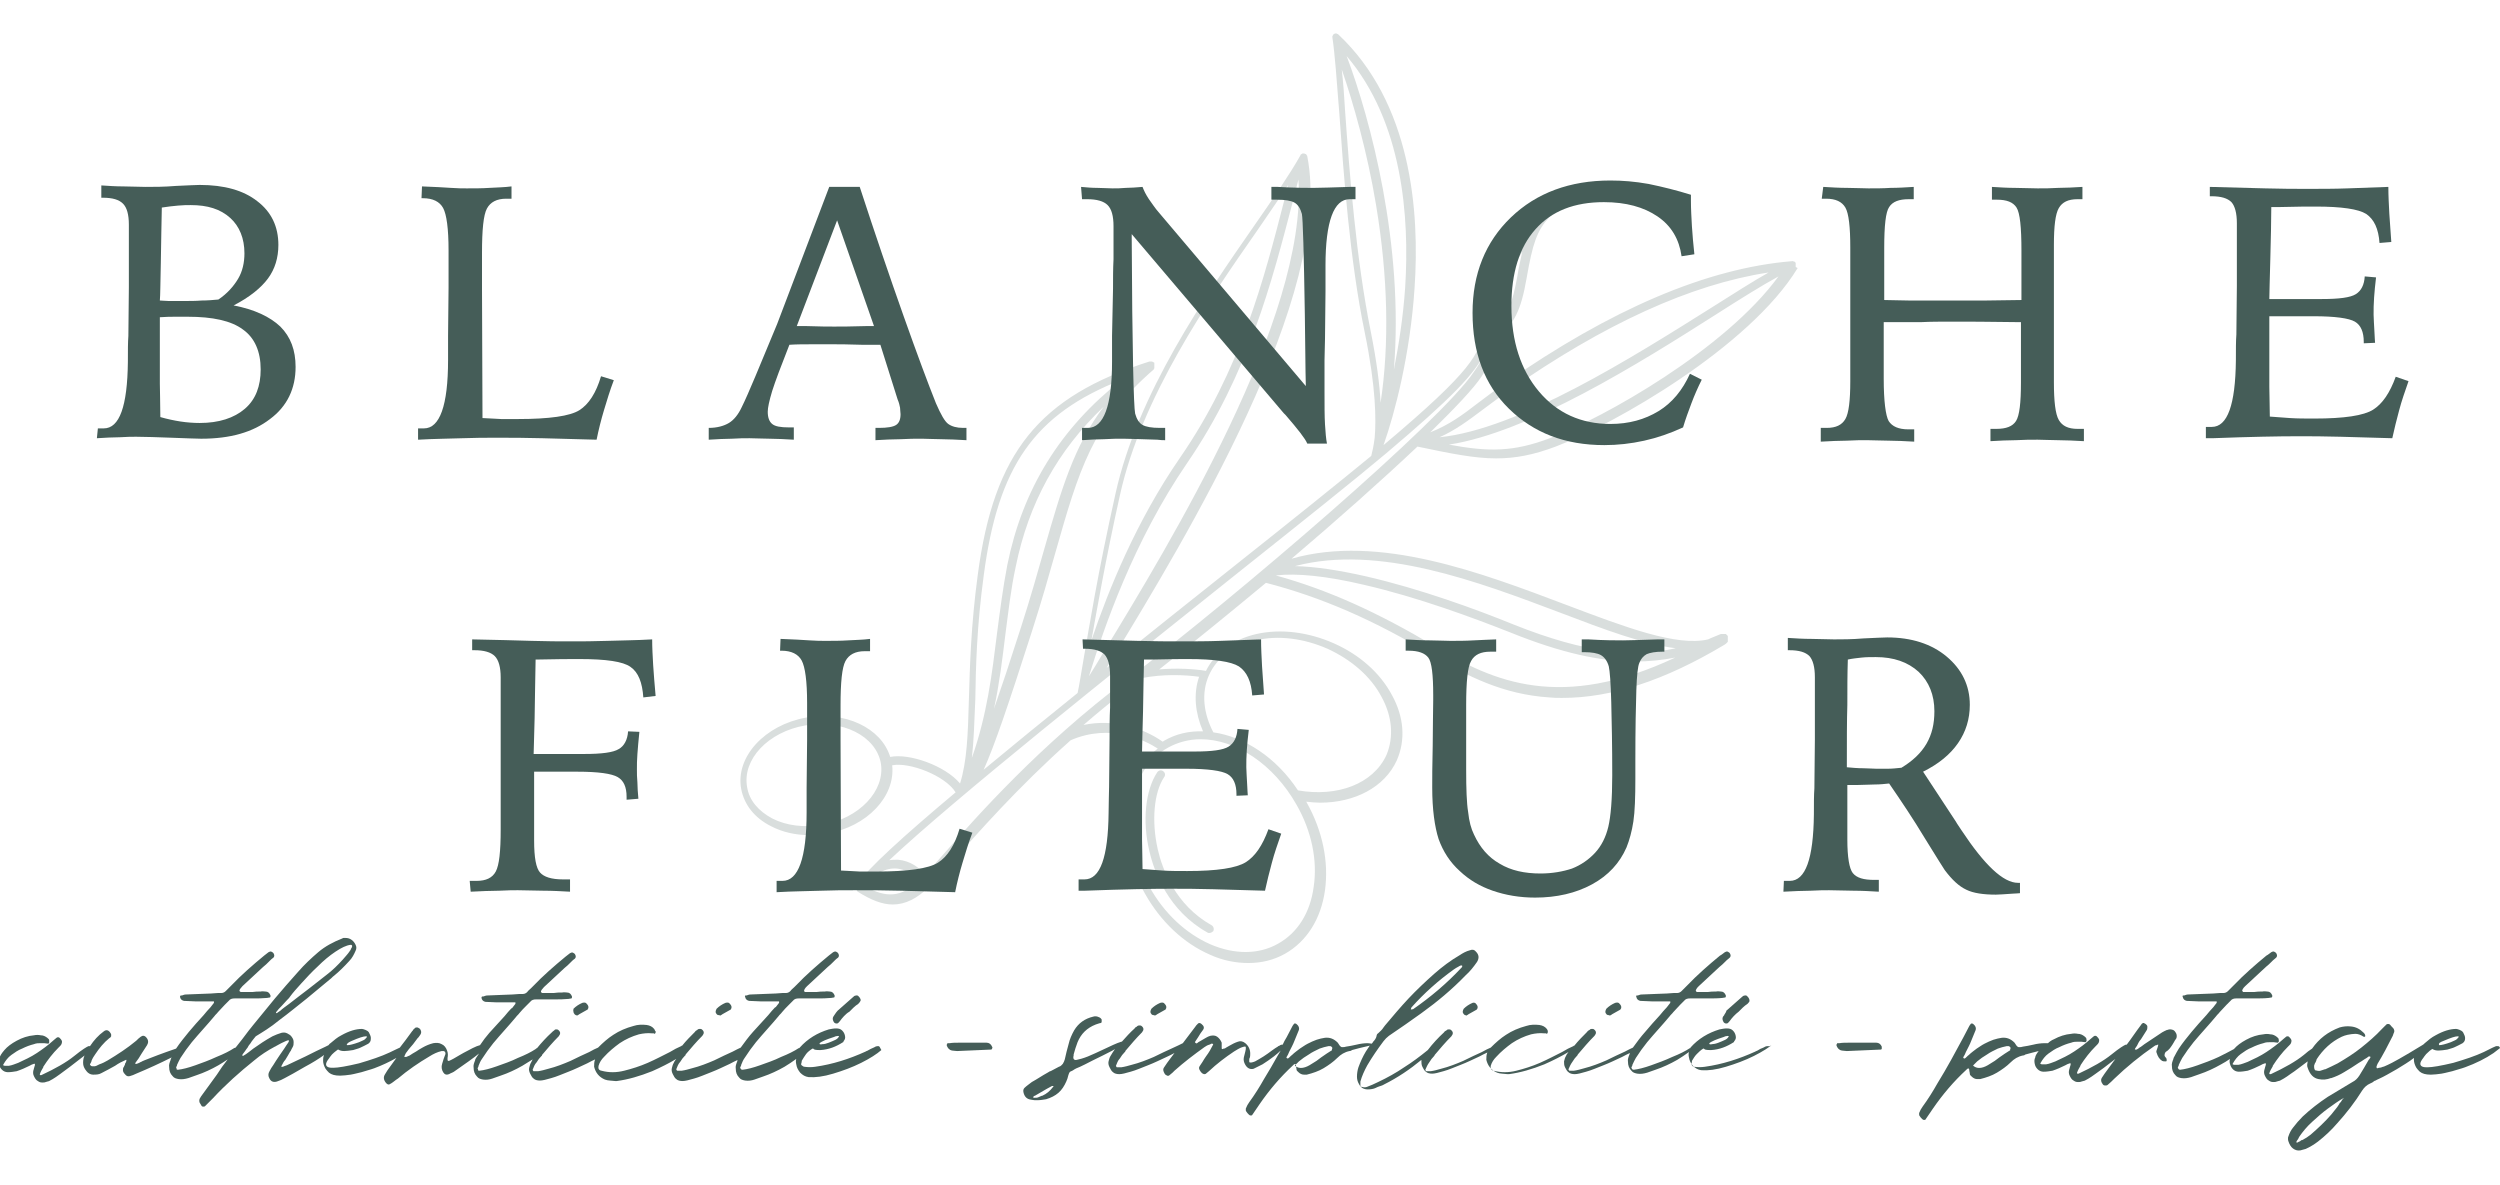
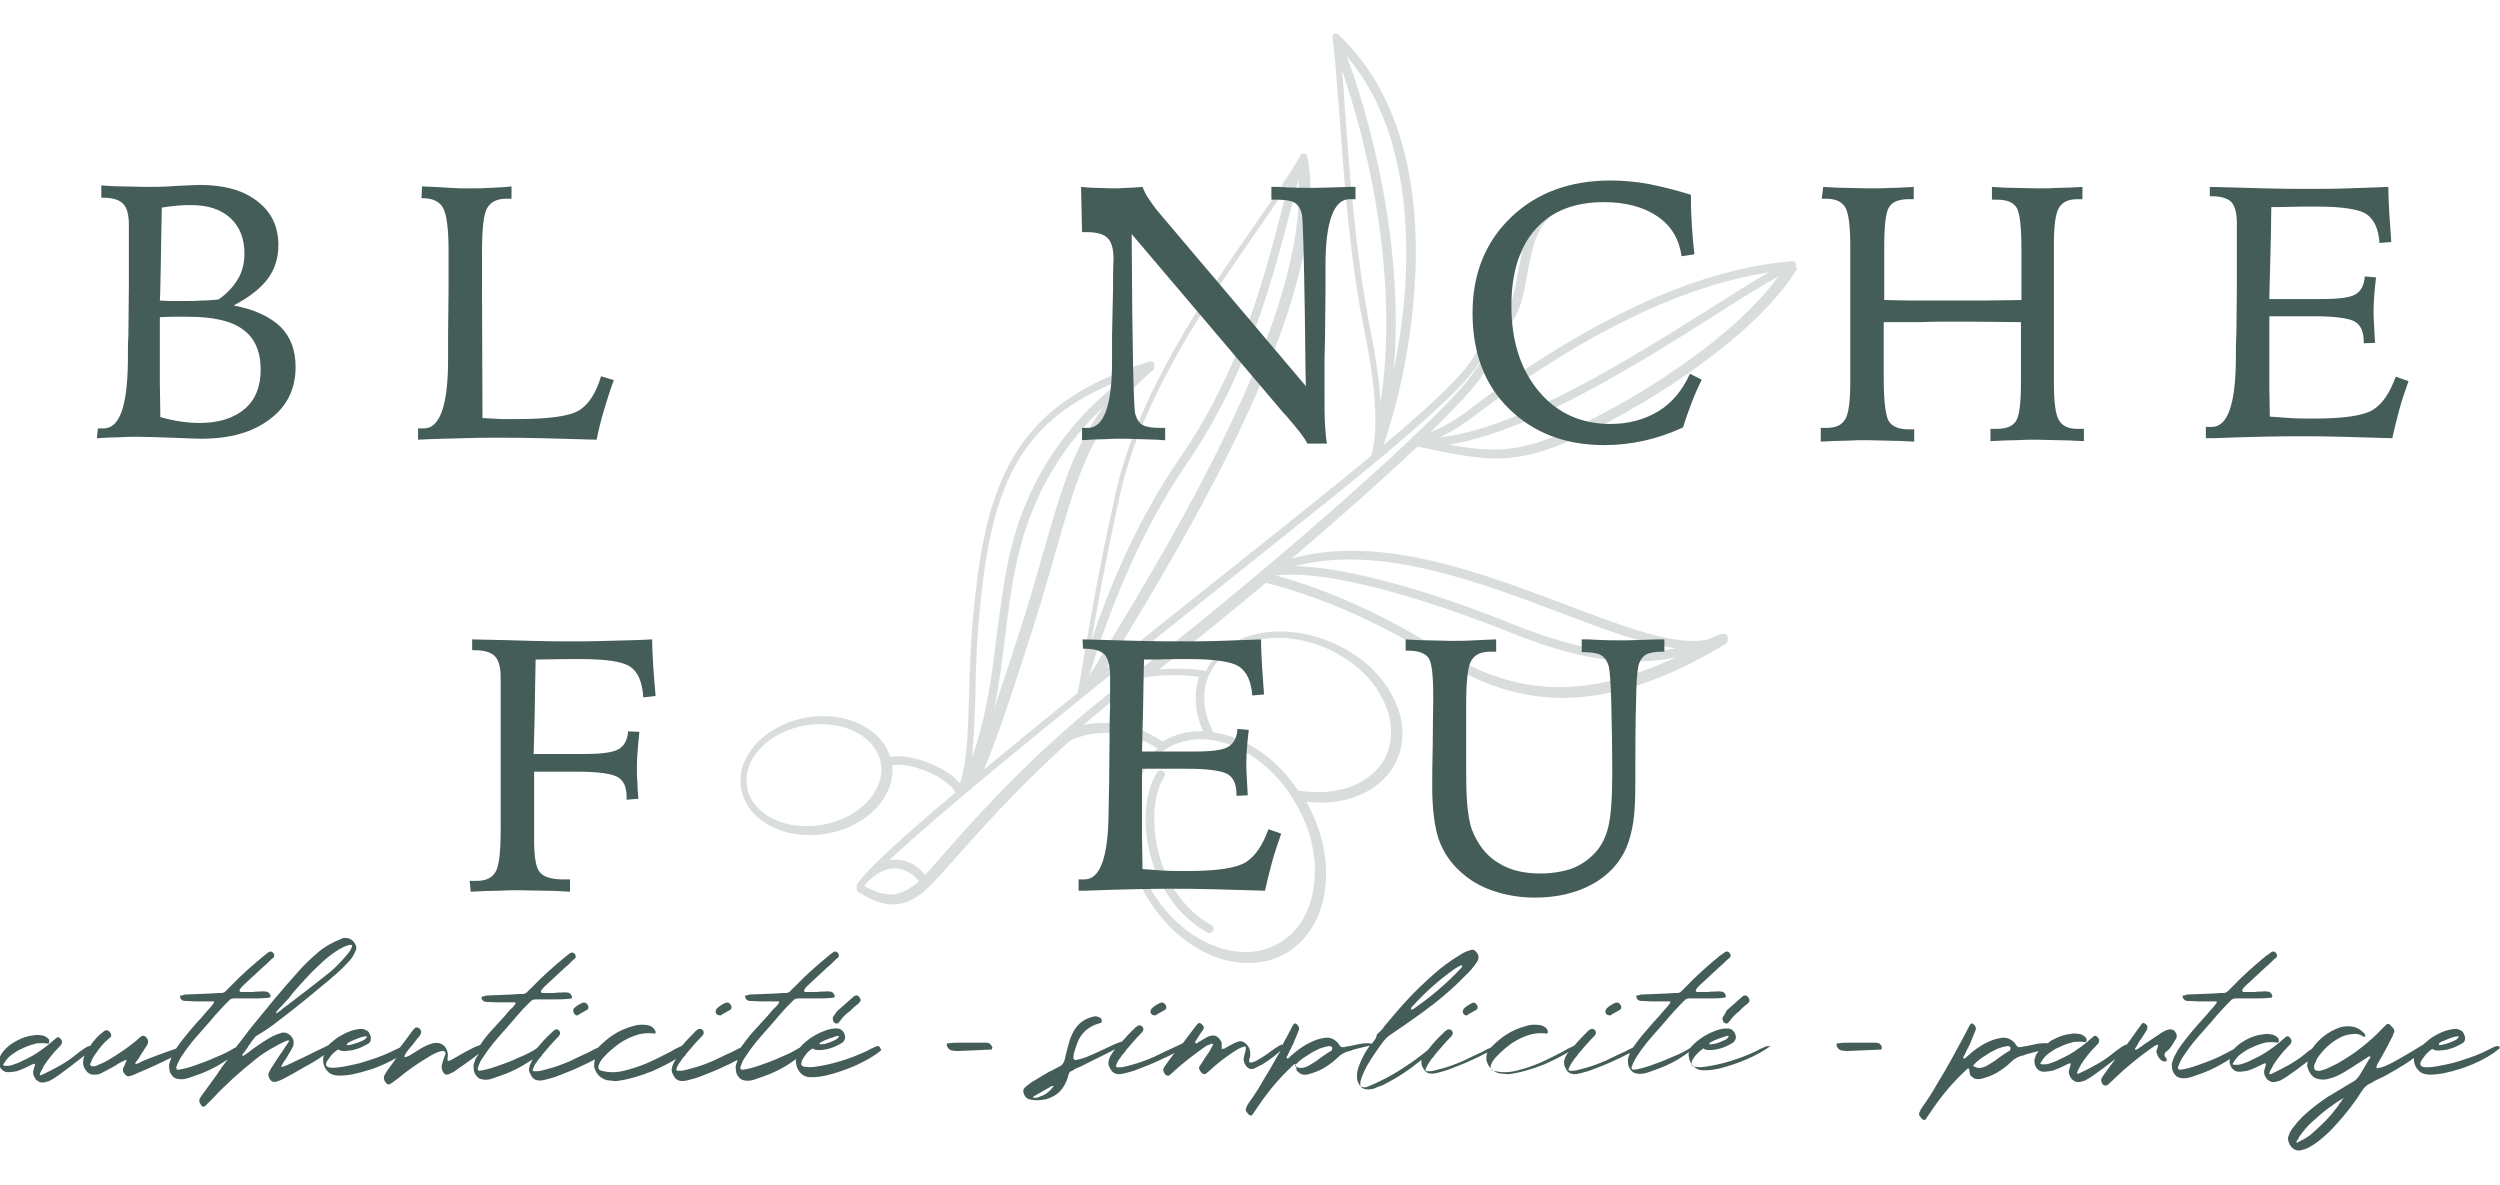
<svg xmlns="http://www.w3.org/2000/svg" xmlns:ns1="http://sodipodi.sourceforge.net/DTD/sodipodi-0.dtd" id="svg138" ns1:docname="1af0844ec5d784b2e9786ffdacd74559.svg" x="0px" y="0px" viewBox="0 0 508.3 241" style="enable-background:new 0 0 508.3 241;" xml:space="preserve">
  <style type="text/css">	.st0{opacity:0.2;fill:#455D58;enable-background:new    ;}	.st1{fill:#455D58;}</style>
  <g id="Calque_2_00000024709167501283844920000017201642904848485763_" transform="translate(-14.3,-8.136)" />
  <path id="path5" class="st0" d="M365.1,54.2c0-0.1,0-0.1,0-0.2c0,0,0,0,0,0c0-0.1,0-0.1,0-0.2c0,0,0,0,0-0.1c0,0,0-0.1,0-0.1  c0,0,0-0.1,0-0.1c0,0,0,0,0,0c0,0,0,0,0,0c0-0.1-0.1-0.1-0.1-0.2c0,0,0,0,0,0c0,0-0.1-0.1-0.1-0.1c0,0,0,0-0.1,0  c-0.1,0-0.1,0-0.2-0.1c0,0,0,0,0,0c-0.1,0-0.1,0-0.2,0c0,0,0,0,0,0c-17.3,1.4-36.9,9.8-58.4,24.8c-2,1.4-3.7,2.7-5.3,3.9  c-3.5,2.7-6.1,4.6-9.9,6.1c5-4.9,8.8-8.9,10.4-11.3c2.4-3.6,3.2-5.9,3.2-7.5c3.5-3.6,4.8-5.7,6-12.6c1.2-6.9,2.1-9.7,4.6-12.3  c0.3-0.3,0.3-0.8,0.1-1.1c-0.3-0.4-0.7-0.5-1.1-0.2c-7.1,3.9-11.7,9.3-13.1,15.2c-0.7,3.1-0.4,6.1,0.9,8.9  c-1.2,5.1-2.2,8.1-20.5,23.5c2.3-6.5,5.4-18.4,6.3-31.8c1.1-15.9-0.7-37.8-15.5-51.7c0,0,0,0,0,0l0,0l0,0c-0.1-0.1-0.1-0.1-0.2-0.1  c0,0,0,0,0,0c-0.1,0-0.1-0.1-0.2-0.1c0,0,0,0,0,0c-0.1,0-0.1,0-0.2,0c0,0,0,0,0,0c-0.1,0-0.1,0-0.2,0.1c0,0,0,0,0,0c0,0,0,0,0,0  c0,0,0,0,0,0c-0.1,0-0.1,0.1-0.2,0.1c0,0,0,0,0,0c-0.1,0.1-0.1,0.1-0.1,0.2c0,0,0,0,0,0c0,0.1-0.1,0.1-0.1,0.2c0,0,0,0,0,0  c0,0.1,0,0.1,0,0.2c0,0,0,0,0,0c0.5,3.3,0.9,8.9,1.4,15.3c0.9,12.6,2.1,29.8,5.2,44.8c2.3,11.2,2.3,17.8,2,21.3  c-0.2,1.7-0.5,2.9-0.7,3.7c-6.2,5.1-16.4,13.3-28,22.5c-8.3,6.6-17.2,13.7-25.8,20.6c0.4-0.7,0.8-1.4,1.3-2.1  c14.6-24,45-74,39.5-101.9c0,0,0,0,0,0c0-0.1,0-0.1-0.1-0.2c0,0,0,0,0,0c0-0.1-0.1-0.1-0.1-0.2c0,0,0,0,0,0  c-0.1-0.1-0.1-0.1-0.2-0.1l0,0c-0.1,0-0.1,0-0.2-0.1c0,0,0,0-0.1,0c0,0,0,0,0,0c0,0,0,0,0,0c-0.1,0-0.2,0-0.2,0c0,0,0,0,0,0  c-0.1,0-0.1,0-0.2,0.1c0,0,0,0,0,0c-0.1,0-0.1,0.1-0.2,0.1c0,0,0,0,0,0c-0.1,0.1-0.1,0.1-0.1,0.2c0,0,0,0,0,0  c-2.2,3.9-5.5,8.7-9.4,14.3c-10,14.4-23.7,34.1-28.2,54.5c-3.7,16.6-5.3,26.9-6.5,33.7c-0.5,2.8-0.8,5-1.2,6.8  c-6.7,5.4-13.2,10.7-19.1,15.6c2.2-4.9,4.9-12.8,9.9-28.4c1.9-5.9,3.4-11.2,4.7-15.8c4.7-16.5,7.5-26.4,20-37.2c0,0,0,0,0,0  c0,0,0,0,0-0.1c0,0,0,0,0.1-0.1c0,0,0,0,0-0.1c0,0,0-0.1,0-0.1c0,0,0,0,0-0.1c0,0,0-0.1,0-0.1c0,0,0,0,0,0c0-0.1,0-0.1,0-0.2  c0,0,0,0,0,0c0,0,0-0.1,0-0.1c0,0,0,0,0-0.1c0,0,0-0.1,0-0.1c0,0,0,0,0-0.1c0,0,0,0,0-0.1c0,0,0,0,0,0c0,0,0,0,0,0s0,0,0,0  c0,0,0-0.1-0.1-0.1c0,0,0,0,0,0c0,0-0.1,0-0.1-0.1c0,0,0,0-0.1,0c0,0-0.1,0-0.1-0.1c0,0,0,0,0,0c0,0-0.1,0-0.1,0c0,0,0,0,0,0  c0,0-0.1,0-0.1,0c0,0,0,0-0.1,0c0,0-0.1,0-0.1,0c0,0,0,0-0.1,0c0,0,0,0-0.1,0c-22.5,7.2-31.6,18.5-34.9,43.4  c-1.4,10.4-1.6,18.6-1.8,25.3c-0.2,7.3-0.4,12.6-1.8,17.1c-3-3.6-10.3-6.2-14.2-5.4c-1.8-5.9-9.2-9.4-17.1-8  c-8.4,1.5-14.4,8-13.2,14.5c0.6,3.2,2.7,5.9,6.1,7.6c2.3,1.2,5,1.8,7.8,1.8c1.2,0,2.3-0.1,3.5-0.3c8.2-1.4,14-7.6,13.3-13.9  c3.5-0.7,10.8,2.1,12.9,5.5c-10.5,8.8-18.1,15.7-20.1,18.8c0,0,0,0,0,0.1c0,0,0,0.1,0,0.1s0,0.1,0,0.1c0,0,0,0.1,0,0.1  c0,0,0,0.1,0,0.1c0,0,0,0.1,0,0.1c0,0,0,0.1,0,0.1c0,0,0,0.1,0,0.1c0,0,0,0,0,0c0,0,0,0,0,0c0,0,0,0.1,0,0.1c0,0,0,0,0,0.1  c0,0,0,0.1,0,0.1c0,0,0,0,0,0.1c0,0,0,0,0.1,0.1c0,0,0,0,0.1,0.1c0,0,0,0,0,0c0,0,0,0,0,0c0,0,0,0,0,0c2.7,1.7,5,2.6,7.1,2.6  c2.6,0,5-1.2,7.5-3.7c1.1-1,2.6-2.8,4.7-5.1c5-5.6,13.1-14.9,24-24.6c8.1-3.5,15.1,0,17.7,1.7c-3.4,2.6-5.6,6.7-6.3,11.7  c-0.8,5.8,0.5,12.1,3.7,17.8c3.2,5.7,7.9,10.1,13.2,12.4c2.6,1.2,5.3,1.7,7.8,1.7c2.7,0,5.2-0.6,7.5-1.9c4.4-2.5,7.3-7.1,8.1-12.9  c0.8-5.8-0.5-12.1-3.7-17.8c0-0.1-0.1-0.1-0.1-0.2c0.9,0.1,1.9,0.2,2.8,0.2c7,0,13.1-3.1,15.6-8.6c1.8-4.1,1.5-8.8-1-13.3  c-2.4-4.5-6.6-8.2-11.8-10.5c-5.2-2.3-10.8-3-15.7-1.9c-4.8,1.1-8.4,3.7-10.3,7.5c-2.4-0.4-5.9-0.6-9.5-0.3  c6.5-5.1,14-11.2,21.7-17.6c11.2,2.9,22.1,7.6,34.1,14.9c6.7,4,14.1,7.8,23.5,8.4c0.9,0.1,1.7,0.1,2.6,0.1c10,0,20.8-3.5,33-10.8  c0.1-0.1,0.2-0.1,0.3-0.2c0,0,0,0,0,0c0,0,0,0,0.1-0.1c0,0,0,0,0.1-0.1c0,0,0,0,0.1-0.1c0,0,0,0,0.1-0.1c0,0,0,0,0-0.1  c0,0,0-0.1,0-0.1c0,0,0-0.1,0-0.1c0,0,0-0.1,0-0.1c0,0,0-0.1,0-0.1c0,0,0-0.1,0-0.1c0,0,0-0.1,0-0.1c0,0,0-0.1,0-0.1  c0,0,0-0.1,0-0.1c0,0,0-0.1,0-0.1c0,0,0,0,0,0c0,0,0,0,0-0.1c0,0,0,0,0-0.1c0,0,0,0,0,0c0,0,0,0-0.1-0.1c0,0,0,0-0.1-0.1  c0,0,0,0-0.1-0.1c0,0,0,0-0.1-0.1c0,0,0,0-0.1,0c0,0-0.1,0-0.1,0c0,0,0,0-0.1,0c0,0-0.1,0-0.1,0c0,0-0.1,0-0.1,0c0,0-0.1,0-0.1,0  c0,0-0.1,0-0.1,0c0,0-0.1,0-0.1,0c0,0-0.1,0-0.1,0c0,0-0.1,0-0.1,0c0,0,0,0,0,0c-0.9,0.4-1.8,0.7-2.6,1.1c-6.4,1.5-16.9-2.5-28.8-7  c-17.2-6.5-38.1-14.5-55.9-9.4c9.3-7.9,18.4-16,25.6-22.8c6.7,1.4,11.5,2.4,16,2.4c3.9,0,7.6-0.7,12.1-2.4  c11.9-4.5,39.5-20.3,49.2-36.3c0,0,0,0,0,0c0,0,0,0,0,0s0,0,0,0C365.1,54.3,365.1,54.3,365.1,54.2C365.1,54.2,365.1,54.2,365.1,54.2  L365.1,54.2z M167.2,167.7c-3.7,0.6-7.3,0.2-10.2-1.3c-2.8-1.5-4.7-3.7-5.1-6.4c-1-5.6,4.3-11.2,11.8-12.5s14.4,2.1,15.4,7.7  C180,160.8,174.7,166.4,167.2,167.7z M301.6,83.2c1.5-1.1,3.2-2.4,5.2-3.8c19.3-13.5,37-21.6,52.8-24c-3.2,1.8-7.1,4.3-11.7,7.2  c-15.9,10-39.2,24.7-55.2,26.3C296,87.4,298.4,85.6,301.6,83.2z M304.3,66.4c0-5.2,2.5-10.8,5.2-15.2c-0.3,1.4-0.7,3.1-1,5  C307.5,61.7,306.6,63.8,304.3,66.4L304.3,66.4z M302.4,58.4c0.9-3.9,3.4-7.5,7.2-10.7c-3,4.3-6.5,10.9-7,17  C302,62.7,301.9,60.6,302.4,58.4L302.4,58.4z M285.7,58.4c-0.4,6-1.3,11.7-2.3,16.8c2.1-25.4-4.8-51.1-9.6-63.8  C285.2,24.8,286.6,44.1,285.7,58.4z M278.7,67.4c-3-14.9-4.3-32.1-5.2-44.6c-0.2-3.3-0.4-6.2-0.7-8.7c2.4,7,5.2,16.8,7,27.7  c2.4,14.5,2.7,28.2,0.9,40.1C280.5,78.1,279.9,73.4,278.7,67.4z M224.2,132.9c-1,1.7-1.9,3.2-2.8,4.6c3.1-10,9.1-27.5,20-43.4  c12.4-18.1,17.2-36.8,21.5-53.3c0.4-1.5,0.7-2.9,1.1-4.3C265.8,64.5,238,110.3,224.2,132.9z M227.7,100.7c4.4-20,18-39.6,27.9-53.8  c2.3-3.4,4.5-6.5,6.3-9.3c-0.2,0.9-0.5,1.9-0.7,2.8c-4.2,16.4-9,34.9-21.3,52.7c-8.9,12.9-14.5,26.8-18,37.1  C223.1,123.6,224.7,114.2,227.7,100.7L227.7,100.7z M212.3,111.7c-1.3,4.6-2.8,9.9-4.7,15.8c-2.2,6.9-4,12.3-5.5,16.6  c1.1-5.1,1.7-10.1,2.3-15c0.6-4.5,1.1-9.2,2.1-13.8c2.6-12.9,8.5-23.7,17.9-32.6C218.3,90.8,215.8,99.5,212.3,111.7L212.3,111.7z   M200,117.1c2.9-22.2,10.2-32.9,28.1-39.9c-12.6,9.9-20.2,22.3-23.3,37.7c-0.9,4.7-1.5,9.4-2.1,14c-1,8.1-2,16.4-5.1,25.2  c0.4-3.5,0.5-7.3,0.7-11.9C198.4,135.6,198.6,127.4,200,117.1z M175.7,180.1c2.1-2.5,4.4-3.7,6.7-3.5c2,0.2,3.6,1.4,4.4,2.6  C183.2,182.4,180.2,182.7,175.7,180.1L175.7,180.1z M191.9,173.6c-1.6,1.8-2.8,3.2-3.8,4.3c-1.1-1.5-3.1-2.9-5.5-3.1  c-0.5,0-1.2,0-1.8,0.1c13.3-12.5,45.8-38.4,70.6-58.2c13.2-10.5,24.6-19.6,30.4-24.5c13.5-11.4,18-16.2,20-20.3  c-0.4,1-1.1,2.3-2.2,3.8c-6.5,9.8-47.9,45.3-70.5,62.5C211.4,151.5,198.7,165.9,191.9,173.6L191.9,173.6z M267.1,180.3  c-0.7,5.3-3.3,9.4-7.3,11.6c-3.9,2.2-8.8,2.2-13.7,0.1c-5-2.2-9.4-6.3-12.4-11.7c-3-5.4-4.2-11.3-3.5-16.7c0.7-5.3,3.3-9.4,7.3-11.6  c2-1.1,4.3-1.7,6.6-1.7c7.1,0,14.8,5,19.5,13.3C266.7,169,267.9,175,267.1,180.3L267.1,180.3z M255.3,130.2  c4.6-1.1,9.8-0.4,14.6,1.7c4.8,2.2,8.8,5.6,11,9.8c2.2,4,2.5,8.2,1,11.8c-2.7,5.9-10,8.6-18,7.2c-4.4-6.7-10.9-10.9-17.2-11.8  c-2-3.8-2.5-8-0.9-11.6C247.4,133.7,250.8,131.2,255.3,130.2L255.3,130.2z M243.8,137.6c-1.2,3.5-0.8,7.4,0.8,11.1  c-2.8-0.1-5.5,0.5-7.9,1.9c-0.1,0.1-0.2,0.1-0.3,0.2c-4-2.8-9.9-4.7-16.1-3.4c3-2.6,6.3-5.3,9.7-7.9c0.7-0.5,1.3-1,2-1.6  C236.4,137,240.9,137.2,243.8,137.6L243.8,137.6z M291.7,131.4c-11.4-6.8-21.7-11.5-32.3-14.4c4.2-0.5,10.3,0.1,17.9,1.9  c10.9,2.5,22.2,6.7,29.8,9.7c10.4,4.2,18.4,5.9,25.3,5.9c2.9,0,5.6-0.3,8.2-0.8C317.4,144.6,303.7,138.7,291.7,131.4L291.7,131.4z   M317.3,124.6c8.9,3.4,16.9,6.4,23.4,7.2c-8.5,1.9-18.1,1.1-32.9-4.8c-7.6-3.1-19.1-7.3-30-9.8c-5.7-1.3-10.5-2-14.5-2.1  C280.4,110.6,300.6,118.3,317.3,124.6z M315.1,89.1c-7.4,2.8-12.4,2.8-20.5,1.3c16.3-2.5,38.8-16.6,54.2-26.4c5-3.2,9.5-6,12.8-7.8  C350.8,71,326.2,84.9,315.1,89.1L315.1,89.1z" />
  <path id="path9" class="st0" d="M246.3,188.1c-7.3-4.1-10-11.4-10.9-15.4c-1.3-5.7-0.8-11.6,1.3-14.7c0.3-0.4,0.2-0.9-0.2-1.2  c-0.4-0.3-0.9-0.2-1.2,0.2c-2.4,3.6-3.1,9.9-1.6,16.1c1,4.3,3.9,12.1,11.8,16.5c0.1,0.1,0.3,0.1,0.4,0.1c0.3,0,0.6-0.2,0.8-0.4  C246.9,188.8,246.7,188.3,246.3,188.1L246.3,188.1z" />
  <g id="g47">
    <path id="path45" class="st1" d="M19.9,87.1c0.2,0,0.3,0,0.5,0c0.2,0,0.4,0,0.7,0c3.2,0,4.8-4.5,4.9-13.5c0-2.3,0-4,0.1-5.3   l0.1-9.9c0-2.1,0-4.2,0-6.2c0-2,0-4.2,0-6.5c0-2.1-0.4-3.5-1.2-4.3s-2.1-1.2-4.1-1.2h-0.3v-2.5c1.5,0.1,3,0.2,4.5,0.2   c1.5,0,3,0.1,4.5,0.1c1.7,0,3.8,0,6.2-0.2c2.5-0.1,4-0.2,4.8-0.2c5,0,8.9,1.1,11.7,3.3c2.9,2.2,4.3,5.2,4.3,8.9   c0,2.6-0.7,4.9-2.1,6.8c-1.4,1.9-3.7,3.8-7,5.5c4.2,0.8,7.4,2.3,9.5,4.3c2.1,2.1,3.1,4.8,3.1,8.2c0,4.4-1.7,8-5.2,10.6   c-3.5,2.7-8.1,4-14,4c-1.1,0-3-0.1-6-0.2s-5.3-0.2-7.2-0.2c-0.8,0-1.9,0-3.3,0.1c-1.4,0-3,0.1-4.7,0.2L19.9,87.1L19.9,87.1z    M32.6,84.8c1.4,0.4,2.8,0.7,4.1,0.9c1.3,0.2,2.7,0.3,3.9,0.3c3.9,0,7-1,9.2-2.9c2.2-1.9,3.2-4.6,3.2-8c0-3.6-1.2-6.4-3.6-8.1   c-2.4-1.8-6.2-2.6-11.2-2.6c-0.8,0-1.6,0-2.5,0s-1.9,0-3.2,0.1c0,1,0,2.5,0,4.5c0,2,0,3.4,0,4.3c0,1.5,0,3.1,0,4.7   C32.5,79.6,32.6,81.9,32.6,84.8z M32.5,61.1c0.5,0,1.2,0.1,1.8,0.1s1.6,0,2.9,0c1.4,0,2.6,0,3.8-0.1c1.2,0,2.3-0.1,3.4-0.2   c1.8-1.2,3.1-2.7,4-4.2s1.3-3.3,1.3-5.2c0-3-1-5.5-2.9-7.2c-2-1.8-4.6-2.6-8-2.6c-0.7,0-1.6,0-2.6,0.1c-1,0.1-2.1,0.2-3.3,0.4   c-0.1,3.2-0.1,7-0.2,11.2C32.6,57.6,32.6,60.1,32.5,61.1L32.5,61.1z" />
  </g>
  <g id="g51">
    <path id="path49" class="st1" d="M85.8,37.9c2.6,0.1,4.5,0.2,5.9,0.3c1.3,0.1,2.4,0.1,3.2,0.1c1.6,0,3.1,0,4.6-0.1   c1.5-0.1,3-0.1,4.5-0.3v2.5h-1.1c-1.9,0-3.2,0.7-3.9,2s-1,4.3-1,9v7.2L98.1,85c1.3,0.1,2.6,0.1,3.8,0.2c1.2,0,2.4,0,3.4,0   c6.4,0,10.6-0.6,12.5-1.8c1.9-1.2,3.4-3.5,4.4-6.9l2.6,0.8c-0.8,2.1-1.4,4.1-2,6.1c-0.6,2-1.1,4-1.5,6c-4-0.1-7.7-0.2-11-0.3   c-3.3-0.1-6.5-0.1-9.4-0.1c-2.1,0-4.4,0-6.9,0.1c-2.6,0.1-5.6,0.1-9,0.3v-2.3c0.2,0,0.3,0,0.5,0c0.2,0,0.4,0,0.7,0   c3.2,0,4.9-4.6,4.9-13.9c0-2.1,0-3.7,0-4.9l0.1-9.8c0-1.1,0-2.4,0-4.1c0-1.7,0-2.8,0-3.5c0-4.4-0.4-7.3-1.1-8.6   c-0.7-1.3-2.1-2-4.1-2h-0.3L85.8,37.9L85.8,37.9z" />
  </g>
  <g id="g55">
-     <path id="path53" class="st1" d="M168.6,38h6.2c3.1,9.5,6.1,18.3,8.9,26.2s5,13.8,6.6,17.8c1,2.3,1.8,3.7,2.5,4.2   c0.7,0.5,1.7,0.8,3,0.8h0.7v2.5c-1.9-0.1-3.6-0.2-5.1-0.2s-2.9-0.1-3.9-0.1c-1.4,0-2.8,0-4.4,0.1c-1.6,0-3.3,0.1-5.1,0.2v-2.5h0.7   c1.7,0,2.9-0.2,3.5-0.6s0.9-1.1,0.9-2.2c0-0.4-0.1-0.8-0.1-1.3c-0.1-0.5-0.2-1-0.5-1.7l-3.5-11.1c-0.9,0-2.2,0-3.8,0   c-2.9-0.1-4.7-0.1-5.6-0.1c-1.6,0-3.2,0-4.6,0c-1.5,0-3,0-4.5,0.1c-1.7,4.3-2.9,7.5-3.5,9.4c-0.6,2-0.9,3.4-0.9,4.2   c0,1.2,0.3,2,0.9,2.5s1.7,0.7,3.4,0.7h1v2.5c-1.8-0.1-3.4-0.2-4.9-0.2c-1.5,0-2.9-0.1-4.1-0.1c-1,0-2.2,0-3.6,0.1   c-1.4,0-3,0.1-4.7,0.2V87c1.7,0,3.1-0.4,4.1-1c1-0.6,1.9-1.7,2.6-3.2c1.4-2.8,3.7-8.5,7.2-16.9C161.2,57.4,164.8,48.1,168.6,38   L168.6,38z M170.2,44.8L162,66.3c0.5,0,1.1,0,2,0c2.7,0.1,4.6,0.1,5.6,0.1c1.2,0,3.4,0,6.5-0.1c0.7,0,1.2,0,1.6,0L170.2,44.8z" />
-   </g>
+     </g>
  <g id="g59">
-     <path id="path57" class="st1" d="M219.8,38c1.1,0.1,2.2,0.2,3.3,0.2s2.1,0.1,3.1,0.1c0.8,0,1.7,0,2.7-0.1c1,0,2.1-0.1,3.4-0.2   c0.3,0.8,0.7,1.6,1.3,2.5c0.6,0.8,1.2,1.8,2.1,2.8l29.8,35.2c-0.1-3.6-0.1-8.5-0.2-14.5c-0.2-12.7-0.4-19.5-0.6-20.5   c-0.3-1.1-0.8-1.9-1.5-2.3c-0.7-0.4-1.9-0.6-3.6-0.6h-1.1V38c0.3,0,0.7,0,1.3,0c3.4,0.2,5.8,0.2,7.2,0.2c1.4,0,3.9-0.1,7.4-0.2   c0.5,0,0.9,0,1.2,0l0,2.5c-0.1,0-0.3,0-0.5,0c-0.2,0-0.4,0-0.7,0c-3.2,0-4.9,4.5-4.9,13.5c0,2.3,0,4,0,5.3l-0.1,9.6   c0,1.4-0.1,2.9-0.1,4.4s0,3.6,0,6.2c0,2.9,0,5.2,0.1,6.8c0.1,1.6,0.2,2.9,0.4,3.9h-4c-0.4-1-1.9-2.9-4.4-5.8l-0.4-0.4l-30.9-36.4   v0.8c0.1,22.5,0.4,34.4,0.7,35.7c0.3,1.1,0.8,1.9,1.5,2.3c0.7,0.4,1.9,0.6,3.5,0.6h1.1v2.5c-0.4,0-0.9,0-1.6-0.1   c-3.4-0.1-5.7-0.2-6.9-0.2c-1.2,0-2.5,0-3.9,0.1c-1.4,0-2.9,0.1-4.5,0.2v-2.5c0.1,0,0.3,0,0.5,0c0.2,0,0.4,0,0.7,0   c3.2,0,4.9-4.5,4.9-13.4c0-2.3,0-4,0-5.3l0.2-9.6c0-2.1,0-4.1,0.1-6c0-2,0-4.2,0-6.7c0-2.1-0.4-3.5-1.2-4.3   c-0.8-0.8-2.2-1.2-4.2-1.2h-1L219.8,38L219.8,38z" />
+     <path id="path57" class="st1" d="M219.8,38c1.1,0.1,2.2,0.2,3.3,0.2s2.1,0.1,3.1,0.1c0.8,0,1.7,0,2.7-0.1c1,0,2.1-0.1,3.4-0.2   c0.3,0.8,0.7,1.6,1.3,2.5c0.6,0.8,1.2,1.8,2.1,2.8l29.8,35.2c-0.1-3.6-0.1-8.5-0.2-14.5c-0.2-12.7-0.4-19.5-0.6-20.5   c-0.3-1.1-0.8-1.9-1.5-2.3c-0.7-0.4-1.9-0.6-3.6-0.6h-1.1V38c0.3,0,0.7,0,1.3,0c3.4,0.2,5.8,0.2,7.2,0.2c1.4,0,3.9-0.1,7.4-0.2   c0.5,0,0.9,0,1.2,0l0,2.5c-0.1,0-0.3,0-0.5,0c-0.2,0-0.4,0-0.7,0c-3.2,0-4.9,4.5-4.9,13.5c0,2.3,0,4,0,5.3l-0.1,9.6   c0,1.4-0.1,2.9-0.1,4.4s0,3.6,0,6.2c0,2.9,0,5.2,0.1,6.8c0.1,1.6,0.2,2.9,0.4,3.9h-4c-0.4-1-1.9-2.9-4.4-5.8l-0.4-0.4l-30.9-36.4   v0.8c0.1,22.5,0.4,34.4,0.7,35.7c0.3,1.1,0.8,1.9,1.5,2.3c0.7,0.4,1.9,0.6,3.5,0.6h1.1v2.5c-0.4,0-0.9,0-1.6-0.1   c-3.4-0.1-5.7-0.2-6.9-0.2c-1.2,0-2.5,0-3.9,0.1c-1.4,0-2.9,0.1-4.5,0.2v-2.5c0.1,0,0.3,0,0.5,0c0.2,0,0.4,0,0.7,0   c3.2,0,4.9-4.5,4.9-13.4c0-2.3,0-4,0-5.3l0.2-9.6c0-2.1,0-4.1,0.1-6c0-2.1-0.4-3.5-1.2-4.3   c-0.8-0.8-2.2-1.2-4.2-1.2h-1L219.8,38L219.8,38z" />
  </g>
  <g id="g63">
    <path id="path61" class="st1" d="M343.8,39.6v1.2c0,1.7,0.1,3.4,0.2,5.2s0.3,3.7,0.5,5.7l-2.6,0.4c-0.5-3.5-2.1-6.2-4.9-8.1   c-2.8-1.9-6.4-2.9-10.9-2.9c-6,0-10.6,1.8-13.9,5.5s-4.9,8.9-4.9,15.6c0,7.2,1.9,13,5.6,17.4s8.6,6.6,14.5,6.6c3.8,0,7-0.9,9.8-2.6   s4.9-4.3,6.4-7.6l2.4,1.2c-0.8,1.6-1.5,3.2-2.1,4.8c-0.6,1.6-1.2,3.2-1.7,4.9c-2.6,1.2-5.2,2.1-7.9,2.7s-5.4,0.9-8.1,0.9   c-8,0-14.4-2.5-19.4-7.4s-7.4-11.4-7.4-19.5c0-7.9,2.6-14.4,7.8-19.4c5.2-5,12-7.5,20.2-7.5c2.5,0,5,0.2,7.8,0.7   C338.1,38,340.9,38.7,343.8,39.6L343.8,39.6z" />
  </g>
  <g id="g67">
    <path id="path65" class="st1" d="M370.7,38c1.7,0.1,3.3,0.2,4.9,0.2s3,0.1,4.3,0.1c1.5,0,3,0,4.5-0.1c1.5,0,3.1-0.1,4.7-0.2v2.5h-1   c-2,0-3.3,0.5-4,1.6c-0.7,1-1,3.8-1,8.3v1.8V61c1.6,0,3.2,0.1,5,0.1s4.2,0,7.3,0c3.2,0,6,0,8.4,0c2.4,0,4.8-0.1,7.2-0.1V51   c0-4.8-0.3-7.7-1-8.8s-2-1.6-4-1.6h-1V38c1.6,0.1,3.2,0.2,4.7,0.2s3.1,0.1,4.6,0.1c1.3,0,2.7,0,4.2-0.1c1.5,0,3.2-0.1,4.9-0.2v2.5   c-0.1,0-0.3,0-0.5,0c-0.2,0-0.4,0-0.5,0c-1.9,0-3.1,0.6-3.8,1.8c-0.7,1.2-1,3.7-1,7.5c0,0.7,0,2.1,0,4.1c0,2,0,3.7,0,5v9.6   c0,1.3,0,3,0,5c0,2,0,3.4,0,4.2c0,3.9,0.3,6.5,1,7.7c0.7,1.2,1.9,1.8,3.8,1.8c0.3,0,0.6,0,0.8,0c0.2,0,0.3,0,0.5,0v2.5   c-1.9-0.1-3.7-0.2-5.3-0.2s-3-0.1-4.1-0.1c-1.3,0-2.8,0-4.4,0.1c-1.6,0-3.4,0.1-5.2,0.2v-2.5c0.1,0,0.4,0,0.6,0c0.3,0,0.5,0,0.6,0   c2,0,3.3-0.5,4-1.6c0.7-1.1,1-3.7,1-7.8v-4.4v-7.9h-0.5c-6.2-0.1-10.7-0.1-13.6-0.1c-2.2,0-4.2,0-6.2,0.1c-0.3,0-0.4,0-0.4,0   c-1,0-2.1,0-3.4,0s-2.5,0-3.8,0v8.6v2.9c0,4.6,0.4,7.5,1,8.6c0.7,1.1,2,1.7,4,1.7c0.1,0,0.3,0,0.6,0s0.5,0,0.6,0v2.5   c-1.9-0.1-3.6-0.2-5.2-0.2s-3.1-0.1-4.4-0.1c-1.1,0-2.5,0-4.1,0.1c-1.6,0-3.4,0.1-5.3,0.2V87c0.1,0,0.3,0,0.5,0c0.2,0,0.4,0,0.7,0   c1.9,0,3.1-0.6,3.8-1.8c0.7-1.2,1-3.8,1-7.7c0-0.7,0-2.1,0-4.2c0-2,0-3.7,0-5v-9.6c0-1.2,0-2.7,0-4.6s0-3.1,0-3.8   c0-4.1-0.3-6.9-1-8.1s-2-1.8-3.9-1.8c-0.1,0-0.2,0-0.4,0c-0.2,0-0.4,0-0.5,0L370.7,38L370.7,38z" />
  </g>
  <g id="g71">
    <path id="path69" class="st1" d="M449.3,38c4.2,0.1,8,0.2,11.3,0.3c3.3,0.1,6.2,0.1,8.6,0.1c2.7,0,5.4,0,8.1-0.1   c2.7-0.1,5.5-0.2,8.3-0.3c0,1.8,0.1,3.6,0.2,5.5s0.3,3.8,0.4,5.7l-2.4,0.2c-0.2-2.9-1.1-4.8-2.7-5.9c-1.6-1-5-1.5-10.3-1.5   c-1.4,0-3.8,0-7.4,0.1c-0.7,0-1.2,0-1.6,0c0,2.9-0.1,6.4-0.2,10.6c-0.1,4.2-0.2,6.9-0.2,8.1h1.1c1.4,0,3.2,0,5.3,0   c2.1,0,3.5,0,4.3,0c3.5,0,5.8-0.3,6.9-1s1.7-1.9,1.8-3.6l2.3,0.2c-0.2,1.5-0.3,2.9-0.4,4.1c-0.1,1.3-0.1,2.5-0.1,3.5   c0,0.6,0.1,2,0.2,4c0,0.7,0.1,1.3,0.1,1.7l-2.3,0.1v-0.3c0-2-0.6-3.4-1.8-4.1s-4-1.1-8.4-1.1h-6.4h-2.6c0,1.2,0,2.8,0,4.9   c0,2.1,0,3.6,0,4.5c0,1.6,0,3.2,0,5c0,1.7,0.1,3.7,0.1,6c1.2,0.1,2.6,0.2,4.1,0.3c1.5,0.1,3.2,0.1,5,0.1c6,0,10-0.6,11.9-1.8   s3.4-3.4,4.6-6.7l2.6,0.9c-0.7,2-1.4,4-1.9,5.9c-0.5,1.9-1,3.8-1.4,5.7c-3.8-0.1-7.3-0.2-10.5-0.3c-3.2-0.1-6.2-0.1-8.8-0.1   c-3.6,0-9.4,0.1-17.3,0.4l-1.3,0v-2.3c0.2,0,0.3,0,0.5,0c0.2,0,0.4,0,0.7,0c3.2,0,4.8-4.5,4.9-13.5c0-2.3,0-4,0.1-5.3l0.1-9.9   c0-2.1,0-4.2,0-6.2c0-2,0-4.2,0-6.5c0-2.1-0.4-3.5-1.1-4.3c-0.8-0.8-2.1-1.2-4.1-1.2h-0.3L449.3,38L449.3,38z" />
  </g>
  <g id="g77">
    <path id="path75" class="st1" d="M95.5,179.1c0.2,0,0.4,0,0.6,0c0.2,0,0.5,0,0.8,0c1.9,0,3.2-0.6,3.9-1.9c0.7-1.3,1-4.1,1-8.5   c0-0.7,0-2,0-3.9c0-1.9,0-3.4,0-4.6v-9.8c0-1.3,0-3.4,0-6.2c0-2.8,0-5,0-6.5c0-2-0.4-3.5-1.2-4.3c-0.8-0.8-2.2-1.2-4.1-1.2H96V130   c5,0.1,9,0.2,12.1,0.3s5.7,0.1,7.8,0.1c2.3,0,4.9,0,7.6-0.1c2.7-0.1,5.7-0.1,9.1-0.3c0,1.7,0.1,3.4,0.2,5.2s0.3,3.9,0.5,6.3   l-2.5,0.3c-0.2-3-1-5.1-2.6-6.2c-1.5-1.1-5-1.6-10.3-1.6c-1.9,0-4.8,0-8.8,0.1h-0.2c-0.1,3.6-0.1,7.5-0.2,11.9   c-0.1,4.4-0.2,6.8-0.2,7.3h1.2c1.3,0,3,0,5,0c2,0,3.4,0,4.1,0c3.5,0,5.9-0.3,7-1c1.1-0.6,1.8-1.9,1.9-3.6l2.3,0.1   c-0.2,1.8-0.3,3.3-0.4,4.5c-0.1,1.2-0.1,2.2-0.1,3.2c0,0.7,0,1.6,0.1,2.6c0,1,0.1,2.1,0.2,3.3l-2.4,0.2v-0.6c0-2-0.6-3.3-1.8-4   c-1.2-0.7-3.9-1.1-8.2-1.1h-6.2h-2.6v14c0,3.5,0.4,5.6,1.2,6.5c0.8,0.9,2.3,1.4,4.7,1.4h1.4v2.5c-1.8-0.1-3.6-0.2-5.4-0.2   s-3.5-0.1-5.2-0.1c-0.8,0-2.1,0-3.8,0.1c-1.7,0-3.7,0.1-5.8,0.2L95.5,179.1L95.5,179.1z" />
  </g>
  <g id="g81">
-     <path id="path79" class="st1" d="M158.7,129.9c2.6,0.1,4.5,0.2,5.9,0.3c1.3,0.1,2.4,0.1,3.2,0.1c1.6,0,3.1,0,4.6-0.1   c1.5-0.1,3-0.1,4.5-0.3v2.5h-1.1c-1.9,0-3.2,0.7-3.9,2s-1,4.3-1,9v7.2L171,177c1.4,0.1,2.6,0.1,3.8,0.2c1.2,0,2.4,0,3.4,0   c6.4,0,10.6-0.6,12.5-1.8c1.9-1.2,3.4-3.5,4.4-6.9l2.6,0.8c-0.8,2.1-1.4,4.1-2,6.1c-0.6,2-1.1,4-1.5,6c-4-0.1-7.7-0.2-11-0.3   c-3.4-0.1-6.5-0.1-9.4-0.1c-2.1,0-4.4,0-6.9,0.1c-2.6,0.1-5.6,0.1-9,0.3v-2.3c0.2,0,0.3,0,0.5,0c0.2,0,0.4,0,0.7,0   c3.2,0,4.9-4.6,4.9-13.9c0-2.1,0-3.7,0-4.9l0.1-9.8c0-1.1,0-2.4,0-4.1c0-1.7,0-2.8,0-3.5c0-4.4-0.4-7.3-1.1-8.6   c-0.7-1.3-2.1-2-4.1-2h-0.3L158.7,129.9L158.7,129.9z" />
-   </g>
+     </g>
  <g id="g85">
    <path id="path83" class="st1" d="M220.1,130c4.2,0.1,8,0.2,11.3,0.3c3.3,0.1,6.2,0.1,8.6,0.1c2.7,0,5.4,0,8.1-0.1   c2.7-0.1,5.5-0.2,8.3-0.3c0,1.8,0.1,3.6,0.2,5.5s0.3,3.8,0.4,5.7l-2.4,0.2c-0.2-2.9-1.1-4.8-2.7-5.9c-1.6-1-5-1.5-10.3-1.5   c-1.4,0-3.8,0-7.4,0.1c-0.7,0-1.2,0-1.6,0c-0.1,2.9-0.1,6.4-0.2,10.6s-0.2,6.9-0.2,8.1h1.1c1.4,0,3.2,0,5.3,0c2.1,0,3.6,0,4.3,0   c3.5,0,5.8-0.3,6.9-1s1.7-1.9,1.8-3.6l2.3,0.2c-0.2,1.5-0.3,2.9-0.4,4.1c-0.1,1.3-0.1,2.5-0.1,3.5c0,0.6,0.1,2,0.2,4   c0,0.7,0.1,1.3,0.1,1.7l-2.3,0.1v-0.3c0-2-0.6-3.4-1.8-4.1s-4-1.1-8.4-1.1h-6.4h-2.6c0,1.2,0,2.8,0,4.9c0,2.1,0,3.6,0,4.5   c0,1.6,0,3.2,0,5c0,1.7,0.1,3.7,0.1,6c1.2,0.1,2.6,0.2,4.1,0.3c1.5,0.1,3.2,0.1,5,0.1c6,0,10-0.6,11.9-1.8s3.4-3.4,4.6-6.7l2.6,0.9   c-0.7,2-1.4,4-1.9,5.9c-0.5,1.9-1,3.8-1.4,5.7c-3.8-0.1-7.3-0.2-10.5-0.3c-3.2-0.1-6.2-0.1-8.8-0.1c-3.6,0-9.4,0.1-17.3,0.4l-1.3,0   v-2.3c0.2,0,0.3,0,0.5,0c0.2,0,0.4,0,0.7,0c3.2,0,4.8-4.5,4.9-13.5c0-2.3,0.1-4,0.1-5.3l0.1-9.9c0-2.1,0-4.2,0.1-6.2   c0-2,0-4.2,0-6.5c0-2.1-0.4-3.5-1.1-4.3c-0.8-0.8-2.1-1.2-4.1-1.2h-0.3L220.1,130L220.1,130z" />
  </g>
  <g id="g89">
    <path id="path87" class="st1" d="M304.2,130v2.5c-0.1,0-0.4,0-0.6,0c-0.3,0-0.5,0-0.6,0c-1.9,0-3.2,0.6-3.9,1.9   c-0.7,1.2-1,4.2-1,8.9v5.7v7.5c0,3.9,0.1,6.8,0.4,8.6c0.2,1.9,0.6,3.4,1.2,4.6c1.2,2.6,2.9,4.6,5.2,5.9c2.3,1.4,5.1,2,8.3,2   c2.4,0,4.6-0.4,6.4-1c1.8-0.7,3.4-1.8,4.7-3.2s2.2-3.2,2.7-5.3c0.5-2.1,0.8-5.6,0.8-10.5c0-5.9-0.1-10.8-0.2-14.8   c-0.1-4-0.3-6.4-0.5-7.3c-0.3-1.1-0.9-1.9-1.6-2.3c-0.7-0.4-1.9-0.6-3.4-0.6h-0.5V130c0.3,0,0.7,0,1.3,0c3.3,0.2,5.7,0.2,7.1,0.2   c1.4,0,3.8-0.1,7.1-0.2c0.6,0,1,0,1.3,0v2.5h-0.4c-1.4,0-2.5,0.2-3.2,0.5c-0.7,0.4-1.2,1-1.5,1.8c-0.3,0.7-0.5,2.5-0.6,5.5   s-0.2,7.8-0.2,14.4v3.6c0,3.8-0.1,6.7-0.4,8.7c-0.3,2-0.8,3.8-1.4,5.3c-1.4,3.2-3.7,5.7-7,7.5c-3.3,1.8-7.2,2.7-11.6,2.7   c-3.1,0-6-0.5-8.6-1.4c-2.6-0.9-4.8-2.2-6.7-4c-2-1.8-3.4-4-4.3-6.5c-0.8-2.5-1.3-6-1.3-10.5c0-1.7,0-4.6,0.1-8.5   c0-3.9,0.1-7,0.1-9.2v-1.1c0-4.1-0.3-6.7-1-7.6s-2-1.4-4-1.4h-0.6V130c1.7,0.1,3.3,0.2,4.9,0.2s2.9,0.1,4.2,0.1   c1.5,0,3.1,0,4.7-0.1C300.9,130.1,302.5,130.1,304.2,130L304.2,130z" />
  </g>
  <g id="g93">
-     <path id="path91" class="st1" d="M362.7,179.1c0.2,0,0.3,0,0.5,0c0.2,0,0.4,0,0.7,0c3.2,0,4.8-4.5,4.9-13.5c0-2.3,0-4,0.1-5.3   l0.1-9.9c0-2.1,0-4.2,0-6.2c0-2,0-4.2,0-6.5c0-2.1-0.4-3.5-1.1-4.3c-0.8-0.8-2.1-1.2-4.1-1.2h-0.3v-2.5c1.6,0.1,3.2,0.2,4.8,0.2   s3.1,0.1,4.6,0.1c1.6,0,3.6,0,6-0.2c2.4-0.1,4-0.2,4.8-0.2c4.9,0,9,1.3,12.1,3.9s4.7,5.9,4.7,9.8c0,2.9-0.8,5.5-2.4,7.8   c-1.6,2.3-3.9,4.2-7.1,5.8l6.7,10.2c0.2,0.4,0.6,0.9,1.1,1.7c4.7,7.1,8.5,10.7,11.5,10.7h0.4v2.1c-0.3,0-0.8,0.1-1.5,0.1   c-1.6,0.1-2.7,0.2-3.4,0.2c-2.5,0-4.6-0.3-6-1c-1.5-0.7-2.9-2-4.4-4c-0.2-0.3-1.6-2.5-4-6.4c-2.4-4-4.9-7.7-7.3-11.2   c-0.9,0.1-1.9,0.2-2.9,0.2c-1,0-2.2,0.1-3.4,0.1h-2.2v11.1c0,3.6,0.4,5.9,1.1,6.8c0.8,1,2.2,1.4,4.4,1.4c0.1,0,0.2,0,0.3,0   c0.1,0,0.2,0,0.3,0c0.1,0,0.2,0,0.2,0c0.1,0,0.1,0,0.1,0v2.4c-1.7-0.1-3.4-0.2-5.1-0.2c-1.7,0-3.4-0.1-5-0.1c-0.9,0-2.1,0-3.8,0.1   c-1.6,0-3.4,0.1-5.5,0.2L362.7,179.1L362.7,179.1z M375.5,156c1.1,0.1,2.2,0.2,3.3,0.2c1,0,1.9,0.1,2.7,0.1c0.7,0,1.4,0,2.3,0   c0.9,0,1.8-0.1,2.8-0.2c2.3-1.4,4-3,5.1-4.9s1.6-4,1.6-6.6c0-3.3-1.1-6-3.2-8c-2.2-2-5.1-3-8.7-3c-1,0-2,0-2.9,0.1   c-0.9,0.1-1.9,0.2-2.8,0.4c-0.1,3-0.1,6-0.1,9.2C375.5,146.4,375.5,150.7,375.5,156L375.5,156z" />
-   </g>
+     </g>
  <path id="path109" class="st1" d="M116.6,205.7c0,0.2,0.1,0.4,0.3,0.6c0.1,0,0.1,0.1,0.2,0.1c0.1,0,0.1,0,0.2,0.1  c0.2-0.1,0.4-0.2,0.5-0.3c0.5-0.3,1.1-0.6,1.6-0.9c0.1,0,0.1-0.1,0.1-0.1c0-0.1,0.1-0.1,0.1-0.2c0.1-0.3,0-0.6-0.3-0.9  c-0.2-0.3-0.5-0.3-0.9-0.2c-0.7,0.3-1.3,0.7-1.8,1.2C116.6,205.3,116.5,205.5,116.6,205.7z" />
  <path id="path111" class="st1" d="M146.2,206.4c0.1,0,0.1,0,0.2,0.1c0.2-0.1,0.4-0.2,0.5-0.3c0.5-0.3,1.1-0.6,1.6-0.9  c0.1,0,0.1-0.1,0.1-0.1c0-0.1,0.1-0.1,0.1-0.2c0.1-0.3,0-0.6-0.3-0.9c-0.2-0.3-0.5-0.3-0.9-0.2c-0.7,0.3-1.3,0.7-1.8,1.2  c-0.1,0.2-0.2,0.4-0.2,0.6s0.1,0.4,0.3,0.6C146,206.4,146.1,206.4,146.2,206.4z" />
  <path id="path113" class="st1" d="M178.6,212.7c-0.2,0-0.4,0-0.6,0.1c-0.1,0.1-0.4,0.2-0.6,0.3s-0.5,0.2-0.8,0.4  c-0.3,0.2-0.5,0.2-0.6,0.3c-3.3,1.5-6.7,2.6-10.3,3.1c-0.7,0.1-1.4,0.1-2.1,0c-0.3,0-0.4-0.2-0.6-0.3s-0.1-0.4,0-0.7c0,0,0,0,0-0.1  c0,0,0-0.1,0-0.1c0.3-0.5,0.6-1,0.9-1.4s0.8-0.8,1.3-1.1c0.1,0,0.1,0,0.1,0c0.1,0,0.1,0,0.1,0.1c0.1,0,0.1,0,0.2,0.1  c0.4,0.1,0.8,0.1,1.2,0.1c1.7-0.1,3.2-0.7,4.6-1.6c0.1,0,0.1-0.1,0.1-0.2c0.3-0.3,0.4-0.7,0.3-1.1c-0.1-0.5-0.3-0.8-0.6-1.1  c-0.3-0.3-0.7-0.4-1.2-0.4c-0.5,0-1,0.1-1.5,0.2c-2.3,0.7-4.3,1.9-5.9,3.7c0,0,0,0-0.1,0.1c0,0,0,0-0.1,0c-0.9,0.6-2.1,1.2-3.6,1.8  c-1.4,0.7-2.9,1.2-4.3,1.7c-1.4,0.5-2.6,0.8-3.5,0.9c-0.1,0-0.3,0-0.4-0.2c-0.1-0.1-0.1-0.2-0.1-0.3c0.1-0.2,0.2-0.3,0.2-0.5  c0.2-0.5,0.4-1,0.7-1.4c0.7-1.1,1.5-2.2,2.3-3.2c1.5-1.8,3.1-3.5,4.6-5.3c0.2-0.3,0.5-0.5,0.7-0.8c0.4-0.5,0.9-1,1.4-1.5  c0.3-0.3,0.5-0.5,0.8-0.8c0.3-0.4,0.7-0.5,1.2-0.5c0.4,0,0.8,0,1.1,0c0.3,0,0.6,0,0.8,0c0.6,0,1.2,0,1.8,0c1,0,1.9,0,2.9-0.1  c0.2,0,0.4-0.1,0.6-0.1c0,0,0.1-0.1,0.1-0.2c0-0.1,0-0.1,0-0.2c-0.2-0.5-0.5-0.8-1-0.8c-0.3,0-0.6-0.1-1,0c-0.6,0-1.1,0-1.7,0.1  c-0.4,0-0.7,0-1.1,0c0,0-0.1,0-0.1,0c-0.4,0-0.7,0-1.1,0c-0.1,0-0.1,0-0.1-0.1c-0.1,0-0.1-0.1-0.1-0.1c0,0,0-0.1,0-0.1  c0,0,0-0.1,0-0.1c0,0,0.1-0.1,0.1-0.2c0.1-0.2,0.3-0.4,0.5-0.6c1.4-1.3,2.8-2.6,4.2-3.9c0.4-0.3,0.8-0.7,1.1-1  c0.1-0.1,0.2-0.2,0.3-0.3c0.2-0.2,0.4-0.4,0.7-0.6c0.2-0.2,0.2-0.5,0.1-0.7c-0.1-0.3-0.3-0.4-0.5-0.5s-0.4,0-0.6,0.1  c-0.3,0.2-0.6,0.5-0.9,0.7c-2.3,1.9-4.6,3.9-6.7,6.1c-0.1,0.1-0.2,0.2-0.3,0.3c-0.3,0.3-0.6,0.5-0.8,0.8c-0.2,0.2-0.5,0.4-0.9,0.4  c-0.1,0-0.2,0-0.3,0c-0.1,0-0.3,0-0.4,0c-0.5,0-0.9,0.1-1.4,0.1c-1.7,0.1-3.4,0.1-5.1,0.2c-0.3,0-0.5,0.1-0.8,0.2  c-0.1,0-0.1,0-0.2,0c-0.1,0-0.2,0.1-0.1,0.3c0.1,0.5,0.4,0.7,0.8,0.8c0.8,0,1.5,0.1,2.3,0.1c0.3,0,0.6,0,0.9,0v0c0.1,0,0.3,0,0.4,0  c0.8,0,1.6,0,2.3,0c0,0,0,0,0.1,0s0,0,0.1,0c0,0,0,0,0,0c0,0,0,0,0,0c0,0.1,0,0.1,0,0.2s0,0.1,0,0.1c-0.2,0.3-0.5,0.6-0.7,0.9  c0,0,0,0-0.1,0c-0.5,0.5-0.9,1-1.4,1.6c-1,1.1-2.1,2.3-3.1,3.4c-0.9,1-1.7,2.1-2.5,3.2c-0.5,0.2-1,0.5-1.6,0.8  c-1.1,0.5-2.4,1.1-3.8,1.8c-1.4,0.6-2.9,1.2-4.5,1.6c-0.7,0.2-1.4,0.4-2.1,0.5c-0.2,0-0.4,0-0.6,0c-0.1,0-0.1,0-0.2,0  c-0.1,0-0.2,0-0.2-0.1c-0.1-0.1-0.1-0.2-0.1-0.2c0.2-0.5,0.4-1.1,0.8-1.5c0.3-0.5,0.6-0.9,1-1.3c0.1,0,0.1-0.1,0.1-0.2  c1.1-1.3,2.2-2.6,3.4-3.8c0.4-0.5,0.4-0.9-0.1-1.3c-0.1-0.1-0.2-0.1-0.4-0.1c-0.1,0-0.3,0-0.4,0.1c-0.1,0-0.1,0.1-0.1,0.1  c-0.2,0.1-0.4,0.2-0.5,0.4c-0.9,0.9-1.8,1.8-2.6,2.8c-0.1,0-0.1,0-0.2,0.1c-0.7,0.3-1.5,0.7-2.3,1.2c-1.4,0.7-2.9,1.5-4.5,2.2  c-1.6,0.7-3.2,1.2-4.8,1.6s-3.1,0.4-4.6,0c-0.6-0.1-0.7-0.5-0.6-1c0.2-0.7,0.6-1.3,1.1-1.8c1-1.1,2.1-2,3.2-2.8  c1.2-0.8,2.5-1.4,3.9-1.8c0.9-0.2,1.8-0.3,2.7-0.2c0.1,0,0.2,0,0.3,0c0.1,0,0.2,0.1,0.2,0.1c0.1,0,0.1,0,0.1-0.1  c0.1-0.1,0.1-0.1,0.1-0.2c0-0.1,0-0.1,0-0.2c0,0,0-0.1-0.1-0.1c-0.1-0.2-0.1-0.3-0.2-0.4c-0.4-0.5-0.9-0.7-1.5-0.8  c-0.9-0.1-1.8-0.1-2.7,0.2c-1.5,0.4-2.9,1-4.1,1.8c-1.1,0.7-2.1,1.6-3.1,2.6c-0.5,0.2-1.1,0.5-1.8,0.9c-1.1,0.5-2.4,1.1-3.8,1.8  c-1.4,0.6-2.9,1.2-4.5,1.6c-0.7,0.2-1.4,0.4-2.1,0.5c-0.2,0-0.4,0-0.6,0c-0.1,0-0.1,0-0.2,0c-0.1,0-0.2,0-0.2-0.1  c-0.1-0.1-0.1-0.2-0.1-0.2c0.2-0.5,0.4-1.1,0.8-1.5c0.3-0.5,0.6-0.9,1-1.3c0.1,0,0.1-0.1,0.1-0.2c1.1-1.3,2.2-2.6,3.4-3.8  c0.4-0.5,0.4-0.9-0.1-1.3c-0.1-0.1-0.2-0.1-0.4-0.1c-0.1,0-0.3,0-0.3,0.1c-0.1,0-0.1,0.1-0.1,0.1c-0.2,0.1-0.3,0.2-0.5,0.4  c-1.1,1-2.1,2.1-3,3.2c-0.1,0-0.2,0.1-0.3,0.2c-0.9,0.6-2.1,1.2-3.6,1.8c-1.4,0.7-2.9,1.2-4.3,1.7c-1.4,0.5-2.6,0.8-3.5,0.9  c-0.2,0-0.3,0-0.3-0.2s-0.1-0.2-0.1-0.3c0.1-0.2,0.2-0.3,0.2-0.5c0.2-0.5,0.4-1,0.7-1.4c0.7-1.1,1.5-2.2,2.3-3.2  c1.5-1.8,3.1-3.5,4.6-5.3c0.2-0.3,0.5-0.5,0.7-0.8c0.4-0.5,0.9-1,1.4-1.5c0.3-0.3,0.5-0.5,0.8-0.8c0.3-0.4,0.7-0.5,1.2-0.5  c0.4,0,0.8,0,1.1,0c0.3,0,0.6,0,0.8,0c0.6,0,1.2,0,1.8,0c1,0,1.9,0,2.9-0.1c0.2,0,0.4-0.1,0.6-0.1c0,0,0.1-0.1,0.1-0.2  c0-0.1,0-0.1,0-0.2c-0.2-0.5-0.5-0.8-1-0.8c-0.3,0-0.6-0.1-1,0c-0.6,0-1.1,0-1.7,0.1c-0.4,0-0.7,0-1.1,0c0,0-0.1,0-0.1,0  c-0.4,0-0.7,0-1.1,0c-0.1,0-0.1,0-0.2-0.1s-0.1-0.1-0.1-0.1c0,0,0-0.1,0-0.1c0,0,0-0.1,0-0.1c0,0,0.1-0.1,0.1-0.2  c0.2-0.2,0.3-0.4,0.5-0.6c1.4-1.3,2.8-2.6,4.2-3.9c0.4-0.3,0.8-0.7,1.1-1c0.1-0.1,0.2-0.2,0.3-0.3c0.2-0.2,0.4-0.4,0.7-0.6  c0.2-0.2,0.2-0.5,0.1-0.7c-0.1-0.3-0.3-0.4-0.5-0.5s-0.4,0-0.6,0.1c-0.3,0.2-0.6,0.5-0.9,0.7c-2.3,1.9-4.6,3.9-6.7,6.1  c-0.1,0.1-0.2,0.2-0.3,0.3c-0.3,0.3-0.6,0.5-0.8,0.8c-0.2,0.2-0.5,0.4-0.9,0.4c-0.1,0-0.2,0-0.3,0c-0.2,0-0.3,0-0.4,0  c-0.5,0-0.9,0.1-1.4,0.1c-1.7,0.1-3.4,0.1-5.1,0.2c-0.3,0-0.5,0.1-0.8,0.2c-0.1,0-0.1,0-0.2,0c-0.1,0-0.2,0.1-0.2,0.3  c0.1,0.5,0.4,0.7,0.8,0.8c0.8,0,1.5,0.1,2.3,0.1c0.3,0,0.6,0,0.9,0v0c0.1,0,0.3,0,0.4,0c0.8,0,1.6,0,2.3,0c0,0,0,0,0.1,0s0,0,0.1,0  c0,0,0,0,0,0c0,0,0,0,0,0c0,0.1,0,0.1,0,0.2s0,0.1,0,0.1c-0.2,0.3-0.5,0.6-0.7,0.9c0,0,0,0-0.1,0c-0.5,0.5-0.9,1-1.4,1.6  c-1,1.1-2.1,2.3-3.1,3.4c-0.7,0.8-1.3,1.6-1.9,2.5c-0.4,0.1-0.9,0.3-1.5,0.6c-0.7,0.4-1.6,0.8-2.6,1.4s-1.7,1-2.2,1.2  c-0.1,0-0.2,0-0.2,0c-0.1-0.1-0.1-0.2-0.1-0.2c0-0.1,0-0.2,0-0.3c0,0,0-0.1,0-0.1c0.1-0.5,0.1-1-0.1-1.5c-0.2-0.6-0.6-1.1-1.1-1.3  c-0.5-0.3-1.1-0.3-1.7-0.2c-0.8,0.2-1.5,0.5-2.2,0.9c-0.5,0.3-0.9,0.5-1.3,0.8c-0.5,0.3-0.9,0.5-1.3,0.8c-0.2,0.1-0.5,0.2-0.7,0.3  c0,0,0,0-0.1,0s-0.1,0-0.1,0c0,0,0,0-0.1,0c0,0,0,0-0.1-0.1c0-0.1,0.1-0.1,0.1-0.2c0.1-0.2,0.2-0.5,0.4-0.7c0.3-0.4,0.5-0.7,0.7-0.9  c0.2-0.2,0.4-0.5,0.6-0.7c0.2-0.3,0.5-0.7,0.9-1.2c0.1-0.1,0.1-0.1,0.2-0.2c0.2-0.3,0.4-0.5,0.5-0.8c0.1-0.3,0-0.6-0.2-0.9  c-0.1-0.1-0.3-0.2-0.5-0.3c-0.2,0-0.4,0-0.5,0.1s-0.2,0.2-0.2,0.2c-0.1,0-0.1,0.1-0.1,0.1c0,0,0,0-0.1,0.1c0,0-0.1,0.1-0.1,0.2  c-0.1,0-0.1,0.1-0.2,0.2c-0.8,1.1-1.6,2.2-2.4,3.2c-0.4,0.2-1.1,0.5-2.1,1c-1.7,0.8-3.8,1.5-6.2,2.2c-2.5,0.6-4.3,0.9-5.2,0.9  c-0.4,0-0.7,0-1-0.1c-0.3-0.1-0.5-0.3-0.5-0.6c0-0.3,0.2-0.7,0.6-1.2c0.1-0.2,0.3-0.4,0.6-0.8c0.6-0.6,1.1-0.9,1.2-1h0.1  c0.3,0.2,0.7,0.3,1.2,0.3c0.5,0,1.1-0.1,1.8-0.2c0.6-0.2,1.1-0.3,1.5-0.5c0.5-0.2,1-0.5,1.6-0.8c0.4-0.3,0.5-0.6,0.5-1V211  c0-0.3-0.2-0.7-0.4-1.1c-0.2-0.3-0.5-0.4-0.7-0.5c-0.3-0.1-0.5-0.2-0.7-0.2c-1.2,0-2.6,0.4-4.2,1.3c-0.8,0.4-1.5,1-2.2,1.6  c-0.2,0.1-0.3,0.3-0.4,0.4c-0.2,0.1-0.4,0.2-0.6,0.3c-1.1,0.5-2.5,1.2-4.1,2c-1.5,0.7-2.7,1.3-3.8,1.8c-0.3,0.1-0.6,0.2-0.8,0.3  c0,0-0.1,0-0.1,0c0,0,0,0-0.1,0s-0.1,0-0.1,0c0,0,0,0,0,0c0-0.1,0-0.2,0.1-0.3c0.2-0.4,0.4-0.8,0.7-1.1c0.4-0.6,0.7-1.2,1-1.7  c0,0,0,0,0.1-0.1c0.1-0.2,0.2-0.5,0.4-0.8s0.2-0.7,0.2-1c0-0.4-0.1-0.7-0.4-1.1c-0.2-0.3-0.5-0.5-0.9-0.7c-0.4-0.2-0.8-0.2-1.2-0.1  c-0.6,0.2-1.2,0.4-1.8,0.7c-0.7,0.4-1.4,0.8-2,1.2s-1.3,0.9-1.9,1.3c-0.3,0.2-0.6,0.5-0.9,0.7c-0.4,0.3-0.8,0.6-1.2,0.8  c0,0,0,0-0.1,0c0,0,0,0,0,0c0,0,0-0.1,0-0.1c0,0,0-0.1,0-0.1c0,0,0-0.1,0-0.1c0.4-0.5,0.6-0.8,0.8-1.1c0.2-0.2,0.3-0.4,0.4-0.6  c0.1-0.2,0.2-0.3,0.3-0.4s0.2-0.3,0.4-0.6s0.5-0.6,0.8-1c1.3-0.8,3-1.8,4.8-3.3c1.9-1.4,3.7-2.9,5.6-4.4c1.8-1.5,3.4-2.8,4.7-3.9  c0.3-0.2,0.5-0.5,0.8-0.7c1.1-0.9,2.1-1.9,3.1-3c0.6-0.6,1-1.4,1.3-2.1c0.2-0.4,0.2-0.8,0-1.2c-0.2-0.4-0.4-0.7-0.8-1  c-0.4-0.3-0.8-0.4-1.3-0.4c0,0,0,0-0.1,0c-0.1,0-0.1,0-0.2,0c-0.1,0-0.2,0-0.3,0.1c-1.8,0.7-3.5,1.6-4.9,2.8c-1.4,1.2-2.8,2.5-4.1,4  c-1.6,1.8-3.2,3.6-4.7,5.4c-1.5,1.8-3,3.7-4.5,5.5c-0.2,0.3-0.5,0.6-0.8,1c-0.9,1.2-1.8,2.4-2.7,3.5c-0.1,0-0.2,0.1-0.3,0.1  c-0.9,0.6-2.1,1.2-3.6,1.8c-1.5,0.7-2.9,1.2-4.3,1.7c-1.4,0.5-2.6,0.8-3.5,0.9c-0.2,0-0.3,0-0.3-0.2s-0.1-0.2-0.1-0.3  c0.1-0.2,0.2-0.3,0.2-0.5c0.2-0.5,0.5-1,0.7-1.4c0.7-1.1,1.5-2.2,2.3-3.2c1.5-1.8,3.1-3.5,4.6-5.3c0.2-0.3,0.5-0.5,0.7-0.8  c0.5-0.5,0.9-1,1.4-1.5c0.3-0.3,0.5-0.5,0.8-0.8c0.3-0.4,0.7-0.5,1.2-0.5c0.4,0,0.8,0,1.1,0c0.3,0,0.6,0,0.8,0c0.6,0,1.2,0,1.8,0  c1,0,1.9,0,2.9-0.1c0.2,0,0.4-0.1,0.6-0.1c0,0,0.1-0.1,0.1-0.2c0-0.1,0-0.1,0-0.2c-0.2-0.5-0.5-0.8-1-0.8c-0.3,0-0.7-0.1-1,0  c-0.6,0-1.1,0-1.7,0.1c-0.4,0-0.7,0-1.1,0c0,0-0.1,0-0.1,0c-0.4,0-0.7,0-1.1,0c0,0-0.1,0-0.2-0.1c0,0-0.1-0.1-0.1-0.1  c0,0,0-0.1,0-0.1c0,0,0-0.1,0-0.1c0,0,0.1-0.1,0.1-0.2c0.2-0.2,0.3-0.4,0.5-0.6c1.4-1.3,2.8-2.6,4.2-3.9c0.4-0.3,0.8-0.7,1.1-1  c0.1-0.1,0.2-0.2,0.3-0.3c0.2-0.2,0.4-0.4,0.7-0.6c0.2-0.2,0.2-0.5,0.1-0.7c-0.1-0.3-0.3-0.4-0.5-0.5s-0.4,0-0.6,0.1  c-0.3,0.2-0.6,0.5-0.9,0.7c-2.3,1.9-4.6,3.9-6.7,6.1c-0.1,0.1-0.2,0.2-0.3,0.3c-0.3,0.3-0.5,0.5-0.8,0.8c-0.2,0.2-0.5,0.4-0.9,0.4  c-0.1,0-0.2,0-0.3,0c-0.2,0-0.3,0-0.4,0c-0.5,0-0.9,0.1-1.4,0.1c-1.7,0.1-3.4,0.1-5.1,0.2c-0.3,0-0.5,0.1-0.8,0.2c0,0-0.1,0-0.2,0  c-0.1,0-0.2,0.1-0.2,0.3c0.1,0.5,0.4,0.7,0.8,0.8c0.8,0,1.5,0.1,2.3,0.1c0.3,0,0.6,0,0.9,0v0c0.1,0,0.3,0,0.4,0c0.8,0,1.6,0,2.3,0  c0,0,0,0,0.1,0s0,0,0.1,0c0,0,0,0,0,0c0,0,0,0,0,0c0,0.1,0,0.1,0,0.2s0,0.1,0,0.1c-0.2,0.3-0.5,0.6-0.7,0.9c0,0,0,0,0,0  c-0.5,0.5-0.9,1-1.4,1.6c-1,1.1-2.1,2.3-3,3.4c-0.9,1.1-1.8,2.2-2.6,3.4c-0.6,0.2-1.2,0.4-2,0.7c-1.1,0.4-2.2,0.8-3.2,1.2  s-1.6,0.6-1.9,0.8c0,0,0,0,0,0c-0.1,0-0.2,0.1-0.4,0.2s-0.3,0.1-0.5,0.2c-0.2,0-0.3,0-0.3,0s0-0.2,0.1-0.3c0.4-0.5,0.8-1.1,1.2-1.8  c0.4-0.6,0.8-1.2,1.1-1.7c0.3-0.5,0.3-1-0.1-1.5c-0.4-0.5-0.8-0.5-1.2-0.2c-0.3,0.2-0.6,0.5-0.9,0.8c-1.8,1.5-3.8,2.8-5.8,4  c-0.5,0.3-1.1,0.6-1.7,0.8c-0.2,0.1-0.4,0.2-0.6,0.3c-0.2,0.1-0.4,0.1-0.6,0.1c-0.2,0-0.4,0-0.5-0.1c-0.1-0.1-0.2-0.2-0.2-0.2  c0-0.1,0-0.2,0.1-0.3c0.1-0.2,0.2-0.3,0.2-0.5c0.2-0.5,0.5-1,0.8-1.4c0.8-1.2,1.7-2.3,2.8-3.2c0,0,0,0,0,0c0.2-0.1,0.3-0.2,0.4-0.4  c0-0.1,0-0.2,0-0.3c0-0.1,0-0.2-0.1-0.3c-0.4-0.7-0.9-0.8-1.4-0.4c-1.1,0.8-2,1.8-2.8,3c-0.1,0-0.2,0-0.3,0c-0.3,0.1-1.3,0.7-2.9,2  c-1.6,1.3-3.9,2.6-6.7,3.9c-0.1,0-0.1,0-0.2,0s-0.1-0.1-0.1-0.2c0.1-0.3,0.2-0.5,0.3-0.7s0.3-0.5,0.4-0.7c0,0,0,0,0-0.1  c0.9-1.4,1.9-2.7,3.1-3.9c0.1-0.1,0.1-0.1,0.2-0.2c0.2-0.2,0.3-0.3,0.4-0.5c0.1-0.2,0.1-0.4,0.1-0.6c-0.1-0.3-0.3-0.5-0.5-0.7  c-0.1-0.1-0.2-0.1-0.3-0.1s-0.2,0-0.3,0.1c-0.2,0.2-0.4,0.3-0.6,0.5c-1.1,1-2.2,1.8-3.4,2.6c-1.2,0.8-2.5,1.4-3.8,2  c-0.6,0.2-1.2,0.5-1.9,0.6c0,0-0.1,0-0.3,0c-0.1,0-0.3,0-0.4,0s-0.3,0-0.4-0.1c-0.1,0-0.1-0.1,0-0.2c0.4-0.7,0.9-1.4,1.6-1.9  s1.4-1,2.2-1.3c0.8-0.4,1.6-0.7,2.4-0.9c0.5-0.2,0.9-0.2,1.3-0.2s0.6,0,0.8,0c0.2,0,0.5,0.1,0.8,0.1c0.1,0,0.1-0.1,0.2-0.2  c0-0.1,0-0.3,0-0.5c0-0.2-0.2-0.3-0.4-0.5c-0.4-0.3-0.8-0.5-1.3-0.5c-0.5-0.1-0.9-0.1-1.4,0c-1.2,0.1-2.4,0.5-3.5,1.1  s-1.9,1.2-2.5,1.9c-0.6,0.7-0.9,1.2-1,1.6c-0.2,0.4-0.2,0.8-0.1,1.3s0.3,0.8,0.6,1.1s0.7,0.5,1.2,0.5c0.6,0,1.2-0.1,1.8-0.2  c0.9-0.3,1.8-0.7,2.6-1.1c0.3-0.2,0.6-0.3,0.9-0.4c0,0,0,0,0,0c0,0,0,0,0.1,0c0,0,0.1,0,0.1,0c0,0,0,0,0,0.1c0,0,0,0,0,0.1  c0,0.2-0.1,0.3-0.1,0.4c-0.1,0.2-0.1,0.5-0.2,0.7c-0.1,0.4-0.1,0.8,0.1,1.2c0.2,0.4,0.4,0.8,0.8,1c0.3,0.2,0.5,0.3,0.9,0.3  c0.2,0,0.5,0,0.7-0.1s0.5-0.1,0.7-0.2c0,0,0,0,0,0c0.2-0.1,1-0.5,2.2-1.4c1-0.7,2.7-2,5-3.8c-0.2,0.4-0.3,0.9-0.3,1.5  c0,0.6,0.2,1.1,0.7,1.7c0.3,0.4,0.8,0.7,1.3,0.7c0.6,0,1.2,0,1.7-0.3c1-0.5,1.9-1,2.8-1.5c0.7-0.5,1.5-0.9,2.2-1.2c0,0,0,0,0.1,0  s0,0,0,0c0,0,0,0.1,0,0.2c0,0.1-0.1,0.2-0.1,0.3c-0.1,0.1-0.2,0.3-0.2,0.5c-0.1,0.2-0.2,0.3-0.2,0.4c-0.2,0.2-0.2,0.5-0.2,0.7  s0.1,0.5,0.4,0.8c0.3,0.4,0.6,0.5,1,0.4c0.4-0.1,0.9-0.3,1.3-0.5c2.4-1,4.8-2.1,7.2-3.3c0,0,0,0,0,0c-0.1,0.2-0.2,0.3-0.2,0.5  c-0.2,0.5-0.4,1-0.3,1.5c0,0.7,0.2,1.3,0.7,1.8c0.3,0.4,0.7,0.5,1.2,0.6c0.7,0.1,1.3,0,2-0.2c0.6-0.2,1.1-0.4,1.7-0.6  c1.5-0.5,3-1.2,4.4-2c0.7-0.4,1.3-0.8,1.9-1.2c-0.8,1-1.5,2-2.2,3.1c-1.1,1.5-2.2,3-3.2,4.4c-0.1,0.2-0.2,0.3-0.3,0.5  c-0.1,0.3-0.1,0.5,0,0.8c0.1,0.2,0.2,0.3,0.3,0.5c0.1,0.2,0.2,0.3,0.4,0.3c0.2,0,0.3,0,0.4-0.1c0,0,0.1-0.1,0.2-0.2  c0.5-0.5,0.9-0.9,1.4-1.4c2.6-2.8,5.4-5.3,8.4-7.7c1.3-1.1,2.7-2,4.2-2.8c0,0,0.1,0,0.2-0.1c0.3-0.2,0.6-0.3,1.1-0.6  c0.8-0.4,1.3-0.6,1.4-0.6c0.2,0,0.2,0.2,0,0.5s-0.5,0.7-0.8,1.2c-0.3,0.4-0.6,0.9-0.9,1.3c-0.3,0.4-0.5,0.8-0.8,1.2  c-0.2,0.3-0.3,0.5-0.5,0.8c-0.3,0.4-0.6,0.9-0.8,1.3c-0.3,0.5-0.3,1,0,1.5c0.3,0.6,0.8,0.8,1.5,0.6c0.6-0.2,1.1-0.4,1.6-0.7  c0.8-0.4,2.2-1.2,4.1-2.3c1.5-0.8,2.8-1.6,3.9-2.4c-0.2,0.4-0.2,0.8-0.2,1.2v0c0,0.5,0.2,1.1,0.5,1.6c0.2,0.3,0.4,0.5,0.7,0.8  c0.5,0.4,1.2,0.6,2.2,0.6h0.1c0.6,0,1.3-0.1,2.1-0.2c0.2,0,0.9-0.2,2.2-0.5c0.9-0.3,1.8-0.5,2.6-0.8c1.6-0.6,3.1-1.3,4.5-2.1  c-0.4,0.6-0.9,1.2-1.3,1.8c-0.4,0.5-0.7,1-1,1.5c-0.4,0.6-0.3,1.2,0.2,1.8c0.1,0.1,0.2,0.2,0.4,0.3c0.2,0,0.3,0,0.4-0.1  c0.1,0,0.1-0.1,0.2-0.1c0.5-0.3,0.9-0.7,1.4-1c2-1.7,4.2-3.2,6.4-4.5c0.8-0.5,1.6-0.9,2.5-1.1c0.1,0,0.1,0,0.2,0c0.1,0,0.1,0,0.2,0  c0.1,0,0.1,0.1,0.2,0.1c0.1,0,0.1,0.1,0.1,0.1c0.1,0.2,0.1,0.4,0,0.6c-0.1,0.3-0.2,0.5-0.3,0.8c-0.1,0.3-0.2,0.7-0.3,1  c-0.2,0.6-0.1,1.2,0.2,1.7c0.3,0.5,0.7,0.6,1.2,0.4c0.3-0.2,0.7-0.3,1-0.5c2.3-1.6,4-2.8,5.1-3.7c-0.2,0.3-0.4,0.6-0.6,0.9  c-0.1,0.2-0.2,0.3-0.2,0.5c-0.2,0.5-0.4,1-0.3,1.5c0,0.7,0.2,1.3,0.7,1.8c0.3,0.4,0.7,0.5,1.2,0.6c0.7,0.1,1.3,0,1.9-0.2  c0.6-0.2,1.1-0.4,1.7-0.6c1.5-0.5,3-1.2,4.4-2c0.7-0.4,1.4-0.9,2.1-1.3c-0.1,0.2-0.2,0.4-0.3,0.6c-0.2,0.3-0.3,0.7-0.4,1.1  c-0.1,0.4,0,0.8,0.2,1.2c0.2,0.4,0.4,0.8,0.7,1c0.3,0.3,0.8,0.4,1.3,0.4c0.5,0,1.3-0.2,2.3-0.5c1.1-0.3,2.2-0.8,3.5-1.3  c1.3-0.5,2.5-1.1,3.8-1.7c0.6-0.3,1.1-0.6,1.6-0.8c-0.2,0.5-0.2,1-0.2,1.5c0.3,1.2,1,2.1,2.2,2.6c0.3,0.1,0.7,0.2,1,0.2  c0.4,0,0.7,0.1,1.1,0.1c0.1,0,0.2,0,0.3,0c2.3-0.3,4.7-1,7.2-2c1.8-0.8,3.4-1.6,4.9-2.5c-0.2,0.3-0.4,0.5-0.5,0.8  c-0.2,0.3-0.3,0.7-0.4,1.1c-0.1,0.4,0,0.8,0.2,1.2c0.2,0.4,0.4,0.8,0.7,1c0.3,0.3,0.8,0.4,1.3,0.4c0.5,0,1.3-0.2,2.3-0.5  c1.1-0.3,2.2-0.8,3.5-1.3c1.3-0.5,2.5-1.1,3.8-1.7c0.6-0.3,1.1-0.6,1.6-0.8c-0.1,0.1-0.1,0.2-0.1,0.3c-0.2,0.5-0.4,1-0.3,1.5  c0,0.7,0.2,1.3,0.7,1.8c0.3,0.4,0.7,0.5,1.2,0.6c0.7,0.1,1.3,0,1.9-0.2c0.6-0.2,1.1-0.4,1.7-0.6c1.5-0.5,3-1.2,4.4-2  c0.8-0.5,1.6-1,2.4-1.6c-0.1,0.3-0.1,0.7,0,1.1c0.1,0.7,0.4,1.2,0.8,1.7c0.5,0.5,1,0.8,1.7,0.9c1.4,0.1,3-0.1,5-0.7  c2-0.6,3.9-1.3,5.7-2.2c1.8-0.9,3.2-1.8,4.1-2.6C178.9,212.9,178.8,212.7,178.6,212.7L178.6,212.7z M167.1,211.8  c0.4-0.2,0.8-0.4,1.4-0.6c0.5-0.2,1-0.3,1.4-0.5c0.4-0.1,0.6-0.1,0.7,0c-0.1,0.2-0.3,0.5-0.7,0.7s-0.9,0.4-1.4,0.6s-0.9,0.3-1.3,0.3  c-0.4,0.1-0.6,0-0.5,0C166.5,212.2,166.7,212,167.1,211.8L167.1,211.8z M71.6,211.6c1.4-0.6,2.3-0.9,2.8-0.9c0.1,0,0.2,0,0.2,0.1  c0,0.1-0.1,0.2-0.4,0.5c-0.2,0.2-0.6,0.3-1.2,0.6c-1.1,0.4-1.9,0.6-2.3,0.6c-0.1,0-0.2,0-0.2-0.1C70.6,212.1,70.9,211.9,71.6,211.6z   M56.3,205.6c0.2-0.3,0.5-0.6,0.9-1c0.4-0.4,0.7-0.8,1.1-1.2c0.4-0.4,0.6-0.6,0.7-0.8c0.5-0.7,1.3-1.6,2.3-2.7s2.1-2.3,3.3-3.4  c1.2-1.2,2.4-2.2,3.6-3s2.2-1.3,3.1-1.4c0.2,0,0.2,0,0.3,0.2c0,0.1,0,0.2-0.1,0.4c-0.1,0.1-0.2,0.3-0.2,0.4s-0.2,0.2-0.2,0.3  c-0.4,0.6-0.9,1.1-1.4,1.7c-1,1.1-2.1,2.2-3.3,3.1c-1,0.8-2.3,1.8-3.7,2.9c-1.4,1.1-2.8,2.1-3.9,3c-0.8,0.6-1.4,1-1.8,1.4  c-0.5,0.3-0.7,0.5-0.7,0.5C56,206,56.1,205.8,56.3,205.6z" />
  <path id="path115" class="st1" d="M169.7,206.3c-0.1,0.1-0.1,0.2-0.2,0.3c-0.3,0.4-0.2,0.9,0.1,1.3c0.1,0.1,0.3,0.2,0.4,0.2  c0.2,0,0.3,0,0.4-0.1c0,0,0.1,0,0.1-0.1c0.1-0.1,0.1-0.1,0.2-0.2c0.3-0.4,0.6-0.8,0.9-1.1s0.7-0.7,1.1-0.9c0.1-0.1,0.2-0.2,0.2-0.2  c0.2-0.2,0.4-0.4,0.6-0.6c0.3-0.3,0.7-0.6,1-0.8c0.1-0.1,0.3-0.3,0.4-0.5c0-0.1,0.1-0.2,0.1-0.2c0,0,0-0.1,0-0.1  c-0.1-0.4-0.3-0.6-0.5-0.8s-0.5-0.1-0.8,0c-1.1,1-2.3,2-3.4,3C170.1,205.7,169.9,206,169.7,206.3L169.7,206.3z" />
  <path id="path117" class="st1" d="M200.6,212c-0.9,0-1.8,0-2.7,0c-0.4,0-0.7,0-1.1,0c0,0,0,0,0,0c-0.2,0-0.4,0-0.6,0  c-0.5,0-0.9,0-1.3,0c-0.6,0-1.2,0-1.8,0.1c-0.1,0-0.3,0-0.4,0c-0.1,0-0.1,0-0.1,0.1c0,0.1-0.1,0.1-0.1,0.2c0,0.1,0,0.1,0,0.2  c0.2,0.5,0.5,0.9,1.1,1c0.3,0,0.6,0.1,1,0.1c2.3-0.1,4.6-0.2,6.9-0.3c0.1,0,0.2-0.1,0.2-0.2c0.1-0.1,0.1-0.3,0-0.4  C201.5,212.3,201.1,212,200.6,212L200.6,212z" />
  <path id="path119" class="st1" d="M234.6,206.4c0.1,0,0.1,0,0.2,0.1c0.2-0.1,0.4-0.2,0.5-0.3c0.5-0.3,1.1-0.6,1.6-0.9  c0.1,0,0.1-0.1,0.1-0.1c0-0.1,0.1-0.1,0.1-0.2c0.1-0.3,0-0.6-0.3-0.9c-0.2-0.3-0.5-0.3-0.9-0.2c-0.7,0.3-1.3,0.7-1.8,1.2  c-0.1,0.2-0.2,0.4-0.2,0.6s0.1,0.4,0.3,0.6C234.4,206.4,234.5,206.4,234.6,206.4z" />
  <path id="path121" class="st1" d="M299.4,203.9c-0.7,0.3-1.3,0.7-1.8,1.2c-0.1,0.2-0.2,0.4-0.2,0.6s0.1,0.4,0.3,0.6  c0.1,0,0.1,0.1,0.2,0.1c0.1,0,0.1,0,0.2,0.1c0.2-0.1,0.4-0.2,0.5-0.3c0.5-0.3,1.1-0.6,1.6-0.9c0,0,0.1-0.1,0.1-0.1  c0-0.1,0.1-0.1,0.1-0.2c0.1-0.3,0-0.6-0.3-0.9C300,203.9,299.7,203.8,299.4,203.9L299.4,203.9z" />
  <path id="path123" class="st1" d="M327.1,206.4c0.1,0,0.1,0,0.2,0.1c0.2-0.1,0.4-0.2,0.5-0.3c0.5-0.3,1.1-0.6,1.6-0.9  c0,0,0.1-0.1,0.1-0.1c0-0.1,0.1-0.1,0.1-0.2c0.1-0.3,0-0.6-0.3-0.9c-0.2-0.3-0.5-0.3-0.9-0.2c-0.7,0.3-1.3,0.7-1.8,1.2  c-0.1,0.2-0.2,0.4-0.2,0.6s0.1,0.4,0.3,0.6C326.9,206.4,327,206.4,327.1,206.4z" />
  <path id="path125" class="st1" d="M359.5,212.7c-0.2,0-0.4,0-0.6,0.1c-0.1,0.1-0.4,0.2-0.6,0.3c-0.3,0.1-0.5,0.2-0.8,0.4  c-0.3,0.2-0.5,0.2-0.6,0.3c-3.3,1.5-6.7,2.6-10.3,3.1c-0.7,0.1-1.4,0.1-2.1,0c-0.3,0-0.4-0.2-0.5-0.3s-0.1-0.4,0-0.7c0,0,0,0,0-0.1  c0,0,0-0.1,0-0.1c0.3-0.5,0.6-1,1-1.4c0.4-0.4,0.8-0.8,1.3-1.1c0,0,0.1,0,0.1,0c0,0,0.1,0,0.1,0.1c0,0,0.1,0,0.2,0.1  c0.4,0.1,0.8,0.1,1.2,0.1c1.7-0.1,3.2-0.7,4.6-1.6c0,0,0.1-0.1,0.1-0.2c0.3-0.3,0.4-0.7,0.3-1.1c-0.1-0.5-0.3-0.8-0.6-1.1  c-0.3-0.3-0.7-0.4-1.2-0.4c-0.5,0-1,0.1-1.5,0.2c-2.3,0.7-4.3,1.9-5.9,3.7c0,0,0,0,0,0.1c0,0,0,0-0.1,0c-0.9,0.6-2.1,1.2-3.6,1.8  c-1.5,0.7-2.9,1.2-4.3,1.7c-1.4,0.5-2.6,0.8-3.5,0.9c-0.1,0-0.3,0-0.4-0.2s-0.1-0.2-0.1-0.3c0.1-0.2,0.2-0.3,0.2-0.5  c0.2-0.5,0.5-1,0.7-1.4c0.7-1.1,1.5-2.2,2.3-3.2c1.5-1.8,3.1-3.5,4.6-5.3c0.2-0.3,0.5-0.5,0.7-0.8c0.5-0.5,0.9-1,1.4-1.5  c0.3-0.3,0.5-0.5,0.8-0.8c0.3-0.4,0.7-0.5,1.2-0.5c0.4,0,0.8,0,1.1,0c0.3,0,0.5,0,0.8,0c0.6,0,1.2,0,1.8,0c1,0,2,0,2.9-0.1  c0.2,0,0.4-0.1,0.6-0.1c0,0,0.1-0.1,0.1-0.2c0-0.1,0-0.1,0-0.2c-0.2-0.5-0.5-0.8-1-0.8c-0.3,0-0.6-0.1-1,0c-0.6,0-1.1,0-1.7,0.1  c-0.4,0-0.7,0-1,0c0,0-0.1,0-0.1,0c-0.4,0-0.7,0-1.1,0c0,0-0.1,0-0.1-0.1s-0.1-0.1-0.1-0.1c0,0,0-0.1,0-0.1c0,0,0-0.1,0-0.1  c0,0,0.1-0.1,0.1-0.2c0.1-0.2,0.3-0.4,0.5-0.6c1.4-1.3,2.8-2.6,4.2-3.9c0.4-0.3,0.8-0.7,1.1-1c0.1-0.1,0.2-0.2,0.3-0.3  c0.2-0.2,0.5-0.4,0.7-0.6c0.2-0.2,0.2-0.5,0.1-0.7c-0.1-0.3-0.3-0.4-0.5-0.5s-0.4,0-0.6,0.1c-0.3,0.2-0.6,0.5-1,0.7  c-2.3,1.9-4.6,3.9-6.7,6.1c-0.1,0.1-0.2,0.2-0.3,0.3c-0.3,0.3-0.5,0.5-0.8,0.8c-0.2,0.2-0.5,0.4-0.9,0.4c-0.1,0-0.2,0-0.3,0  c-0.1,0-0.3,0-0.4,0c-0.5,0-0.9,0.1-1.4,0.1c-1.7,0.1-3.4,0.1-5.1,0.2c-0.3,0-0.5,0.1-0.8,0.2c0,0-0.1,0-0.2,0  c-0.1,0-0.2,0.1-0.1,0.3c0.1,0.5,0.4,0.7,0.8,0.8c0.8,0,1.5,0.1,2.3,0.1c0.3,0,0.6,0,0.9,0v0c0.1,0,0.3,0,0.4,0c0.8,0,1.6,0,2.3,0  c0,0,0,0,0.1,0s0,0,0.1,0c0,0,0,0,0,0c0,0,0,0,0,0c0,0.1,0,0.1,0,0.2s0,0.1,0,0.1c-0.2,0.3-0.5,0.6-0.7,0.9c0,0,0,0,0,0  c-0.5,0.5-0.9,1-1.4,1.6c-1,1.1-2.1,2.3-3,3.4c-0.9,1-1.7,2.1-2.5,3.2c-0.5,0.2-1,0.5-1.6,0.8c-1.1,0.5-2.4,1.1-3.8,1.8  c-1.4,0.6-2.9,1.2-4.5,1.6c-0.7,0.2-1.4,0.4-2.1,0.5c-0.2,0-0.4,0-0.6,0c-0.1,0-0.1,0-0.2,0c-0.1,0-0.2,0-0.2-0.1  c-0.1-0.1-0.1-0.2-0.1-0.2c0.2-0.5,0.5-1.1,0.8-1.5c0.3-0.5,0.6-0.9,1-1.3c0,0,0.1-0.1,0.1-0.2c1.1-1.3,2.2-2.6,3.4-3.8  c0.4-0.5,0.4-0.9-0.1-1.3c-0.1-0.1-0.2-0.1-0.4-0.1c-0.1,0-0.3,0-0.4,0.1c0,0-0.1,0.1-0.1,0.1c-0.2,0.1-0.4,0.2-0.5,0.4  c-0.9,0.9-1.8,1.8-2.6,2.8c-0.1,0-0.1,0-0.2,0.1c-0.7,0.3-1.5,0.7-2.3,1.2c-1.4,0.7-2.9,1.5-4.5,2.2c-1.6,0.7-3.2,1.2-4.8,1.6  s-3.1,0.4-4.6,0c-0.5-0.1-0.7-0.5-0.6-1c0.2-0.7,0.6-1.3,1.1-1.8c1-1.1,2.1-2,3.2-2.8c1.2-0.8,2.5-1.4,3.9-1.8  c0.9-0.2,1.8-0.3,2.7-0.2c0.1,0,0.2,0,0.3,0c0.1,0,0.2,0.1,0.2,0.1c0,0,0.1,0,0.1-0.1s0.1-0.1,0.1-0.2c0-0.1,0-0.1,0-0.2  c0,0,0-0.1,0-0.1c-0.1-0.2-0.1-0.3-0.2-0.4c-0.4-0.5-0.9-0.7-1.5-0.8c-0.9-0.1-1.8-0.1-2.7,0.2c-1.5,0.4-2.9,1-4.1,1.8  c-1.1,0.7-2.1,1.6-3.1,2.6c-0.5,0.2-1.1,0.5-1.8,0.9c-1.1,0.5-2.4,1.1-3.8,1.8c-1.4,0.6-2.9,1.2-4.5,1.6c-0.7,0.2-1.4,0.4-2.1,0.5  c-0.2,0-0.4,0-0.6,0c-0.1,0-0.1,0-0.2,0c-0.1,0-0.2,0-0.2-0.1c-0.1-0.1-0.1-0.2-0.1-0.2c0.2-0.5,0.5-1.1,0.8-1.5  c0.3-0.5,0.6-0.9,1-1.3c0,0,0.1-0.1,0.1-0.2c1.1-1.3,2.2-2.6,3.4-3.8c0.4-0.5,0.4-0.9-0.1-1.3c-0.1-0.1-0.2-0.1-0.4-0.1  c-0.1,0-0.3,0-0.4,0.1c0,0-0.1,0.1-0.1,0.1c-0.2,0.1-0.4,0.2-0.5,0.4c-1.2,1.1-2.3,2.3-3.3,3.6c-1.6,1.3-3.2,2.5-4.8,3.5  c-1.6,1.1-3.4,2.1-5.3,3c-0.8,0.4-1.5,0.7-2.3,1c-0.3,0.1-0.6,0.1-0.9,0c0,0-0.1,0-0.1,0c0,0-0.1,0-0.2-0.1s-0.1-0.1-0.1-0.2  c0-0.3,0-0.5,0-0.8c0.3-1.1,0.8-2.2,1.4-3.3c1-1.7,2.1-3.3,3.3-4.9c0.3-0.4,0.7-0.8,1.1-1.1c2.2-1.5,4.4-3,6.6-4.6  c3.2-2.3,6.2-4.8,9-7.7c0.9-0.8,1.6-1.7,2.3-2.7c0.5-0.8,0.4-1.5-0.2-2.1c-0.3-0.4-0.7-0.5-1.2-0.3c-0.8,0.2-1.5,0.6-2.1,1  c-1.9,1.1-3.6,2.4-5.2,3.8c-1.8,1.6-3.6,3.3-5.2,5s-3.2,3.6-4.8,5.5c-0.1,0.1-0.2,0.3-0.3,0.4c-0.3,0.5-0.7,0.8-1.1,1.2  c-0.1,0.1-0.2,0.1-0.2,0.2c-0.1,0.1-0.1,0.2-0.1,0.3c-0.1,0.5-0.4,0.9-0.7,1.2c-0.1,0.2-0.2,0.3-0.3,0.4c-0.2,0-0.5-0.1-0.8-0.1  c-0.7,0-1.5,0.1-2.3,0.3c-0.8,0.2-1.5,0.3-2.1,0.4c-0.3,0.1-0.5,0.1-0.6,0.1c-0.1,0-0.2,0-0.3,0s-0.2-0.1-0.3-0.2  c-0.1-0.1-0.2-0.2-0.3-0.4c-0.1-0.1-0.1-0.2-0.2-0.3c-0.8-0.8-1.6-1.1-2.6-1c-0.6,0.1-1.1,0.2-1.7,0.4c-0.6,0.2-1.2,0.5-1.8,0.8  s-1.1,0.7-1.6,1c-0.5,0.4-1.1,0.8-1.6,1.3c-0.3,0.2-0.5,0.5-0.8,0.7c0,0-0.1,0-0.1,0c0,0-0.1,0-0.1,0c-0.1-0.1-0.2-0.2-0.1-0.3  c0.2-0.3,0.4-0.7,0.5-1c0.4-0.8,0.8-1.5,1.1-2.3c0.3-0.7,0.6-1.5,0.9-2.2c0.1-0.4,0-0.8-0.5-1.2c-0.1-0.1-0.2-0.1-0.3-0.1  c-0.1,0-0.2,0-0.2,0.1c0,0-0.1,0.1-0.1,0.1c-0.1,0.1-0.1,0.2-0.2,0.3c-0.4,0.8-0.8,1.5-1.2,2.3c-0.3,0.5-0.6,1-0.8,1.5  c0,0,0,0-0.1,0c-0.1,0-0.2,0-0.4,0.1c-0.1,0.1-0.3,0.2-0.4,0.2c0,0-0.1,0.1-0.1,0.1c-0.3,0.2-0.7,0.4-1.2,0.8s-1.1,0.8-1.7,1.2  c-0.6,0.4-1.2,0.7-1.7,1c-0.5,0.2-0.9,0.3-1.1,0.2c-0.1,0-0.1-0.1-0.1-0.2c0-0.1,0-0.2,0-0.2c0,0,0-0.1,0-0.1c0-0.1,0-0.3,0.1-0.4  c0.1-0.3,0.1-0.6,0.1-0.9c0-0.8-0.3-1.5-1-2.1c-0.5-0.4-1-0.5-1.5-0.3c-0.6,0.2-1.2,0.5-1.7,0.8c-0.2,0.1-0.5,0.3-0.7,0.4  c-0.1,0.1-0.3,0.2-0.4,0.2c0,0-0.1,0-0.1,0c-0.1,0-0.1,0.1-0.2,0.1c-0.1,0-0.1,0-0.2-0.1c0,0,0-0.1,0-0.1c0,0,0,0,0-0.1s0,0,0,0  c0-0.2,0-0.3,0-0.4c0-0.2,0-0.4,0-0.6c-0.2-0.5-0.5-0.9-0.9-1.2c-0.4-0.3-0.9-0.3-1.4-0.2c-0.3,0.1-0.6,0.2-0.9,0.4  c-0.4,0.2-0.8,0.5-1.2,0.7c-0.2,0.1-0.4,0.2-0.6,0.4c-0.1,0.1-0.3,0-0.4-0.1c0,0,0,0,0-0.1s0-0.1,0-0.1c0.2-0.3,0.4-0.6,0.6-0.9  c0.3-0.5,0.6-1,1-1.5c0.3-0.4,0.2-0.8-0.3-1.2c-0.1-0.1-0.3-0.2-0.4-0.2c-0.1,0-0.2,0-0.3,0.1c0,0-0.1,0.1-0.1,0.1  c-0.2,0.2-0.4,0.4-0.5,0.6c-0.8,1.1-1.7,2.2-2.5,3.3c-0.6,0.3-1.2,0.6-2.1,1c-1.1,0.5-2.4,1.1-3.8,1.8c-1.4,0.6-2.9,1.2-4.5,1.6  c-0.7,0.2-1.4,0.4-2.1,0.5c-0.2,0-0.4,0-0.6,0c-0.1,0-0.1,0-0.2,0c-0.1,0-0.2,0-0.2-0.1c-0.1-0.1-0.1-0.2-0.1-0.2  c0.2-0.5,0.4-1.1,0.8-1.5c0.3-0.5,0.6-0.9,1-1.3c0.1,0,0.1-0.1,0.1-0.2c1.1-1.3,2.2-2.6,3.4-3.8c0.4-0.5,0.4-0.9-0.1-1.3  c-0.1-0.1-0.2-0.1-0.4-0.1c-0.1,0-0.3,0-0.4,0.1c-0.1,0-0.1,0.1-0.1,0.1c-0.2,0.1-0.4,0.2-0.5,0.4c-0.9,0.8-1.8,1.8-2.6,2.7  c0,0,0,0-0.1,0c-1,0.3-2.2,0.9-3.7,1.6c-1.1,0.5-2.1,1-3.1,1.4c-1,0.4-1.8,0.6-2.3,0.7s-0.8-0.2-0.6-0.9c0,0,0-0.1,0-0.2  c0.2-0.8,0.5-1.7,0.8-2.5c0.7-1.7,1.9-2.9,3.7-3.6c0.2-0.1,0.4-0.1,0.6-0.2c0.1,0,0.2-0.1,0.4-0.1c0.1,0,0.2-0.1,0.2-0.3  s0-0.3,0-0.4c-0.1-0.2-0.3-0.4-0.6-0.5c-0.4-0.2-0.8-0.2-1.1-0.1c-1.7,0.4-3,1.3-3.9,2.8c-0.5,0.9-0.9,1.8-1.1,2.7  c-0.3,1.1-0.6,2.2-0.8,3.2c-0.1,0.3-0.2,0.6-0.4,0.9c-0.2,0.2-0.4,0.5-0.8,0.6c-0.6,0.3-1.1,0.6-1.7,0.9c0,0,0,0-0.1,0  c-0.2,0.1-0.3,0.2-0.5,0.3c-1.1,0.6-2.1,1.3-3.2,1.9c-0.5,0.4-1.1,0.8-1.5,1.2c-0.2,0.2-0.3,0.5-0.2,0.9c0.2,0.9,0.7,1.4,1.6,1.5  c0.2,0,0.4,0.1,0.7,0.1c0.1,0,0.2,0,0.3,0c0.1,0,0.1,0,0.2,0c0.6,0,1.2-0.1,1.8-0.2c1-0.3,1.8-0.7,2.5-1.3c0.7-0.6,1.2-1.4,1.6-2.3  c0.2-0.4,0.3-0.8,0.4-1.2c0-0.1,0.1-0.2,0.1-0.3c0.1-0.3,0.2-0.5,0.5-0.6c0.1,0,0.2-0.1,0.4-0.2c0.4-0.3,0.9-0.5,1.4-0.7  c0.4-0.2,1.3-0.6,2.6-1.3c1.4-0.7,2.7-1.3,4-2c0.2-0.1,0.3-0.2,0.5-0.3c-0.3,0.4-0.6,0.9-0.9,1.4c-0.2,0.3-0.3,0.7-0.4,1.1  c-0.1,0.4,0,0.8,0.2,1.2c0.2,0.4,0.4,0.8,0.7,1c0.3,0.3,0.8,0.4,1.3,0.4c0.5,0,1.3-0.2,2.3-0.5c1.1-0.3,2.2-0.8,3.5-1.3  c1.3-0.5,2.5-1.1,3.8-1.7c0.6-0.3,1.1-0.5,1.6-0.8c-0.3,0.4-0.6,0.8-0.9,1.2c-0.4,0.5-0.8,1.1-1.2,1.7c-0.3,0.4-0.2,0.8,0.1,1.3  c0.1,0.2,0.3,0.3,0.5,0.4s0.4,0,0.5-0.1c0.2-0.2,0.4-0.3,0.6-0.5c0.1-0.1,0.3-0.3,0.4-0.4c1.9-1.7,4-3.3,6.1-4.8  c0.3-0.2,0.6-0.4,1-0.5c0.1,0,0.2-0.1,0.4-0.2c0,0,0,0,0.1,0s0.1,0,0.1,0c0.2,0.1,0.2,0.2,0.1,0.3c-0.4,0.8-0.8,1.5-1.4,2.3  c-0.1,0.2-0.3,0.4-0.4,0.6c-0.1,0.2-0.2,0.3-0.3,0.5c-0.2,0.3-0.4,0.6-0.6,0.9c-0.2,0.3-0.1,0.6,0.1,0.9c0.1,0.2,0.2,0.3,0.4,0.5  c0.1,0.1,0.2,0.1,0.4,0.2c0.1,0,0.3,0,0.4-0.1c0.2-0.2,0.4-0.3,0.6-0.5c1.6-1.5,3.3-2.8,5.1-4c0.5-0.3,1.1-0.7,1.7-0.9  c0.1,0,0.2,0,0.3-0.1c0.1,0,0.2,0,0.3,0c0.1,0,0.1,0.1,0.1,0.2s0,0.2,0,0.3c0,0.2-0.1,0.3-0.1,0.5c-0.1,0.4-0.2,0.8-0.3,1.2  c-0.1,0.5,0,1,0.3,1.5c0.4,0.7,1,1,1.7,0.8c0.4-0.2,1-0.5,1.8-0.9c0.8-0.5,1.5-1,2.3-1.6c0.5-0.4,1-0.8,1.4-1.2  c-0.2,0.3-0.4,0.7-0.6,1c-0.9,1.6-1.8,3.2-2.8,4.8c-0.9,1.6-1.9,3.2-3,4.7c-0.3,0.4-0.5,0.8-0.7,1.3c0,0.1,0,0.2,0,0.3  s0,0.2,0.1,0.3c0.1,0.2,0.3,0.4,0.5,0.6c0.1,0.1,0.2,0.2,0.4,0.2c0.1,0,0.3,0,0.3-0.1c0.5-0.7,1-1.5,1.5-2.2c2-2.9,4.2-5.5,6.8-7.9  c0,0,0,0,0,0c0.1-0.1,0.1-0.1,0.2-0.2c0.2-0.1,0.3-0.1,0.3,0c0.1,0.1,0.1,0.2,0.1,0.4c0,0.2,0.1,0.3,0.1,0.6s0.2,0.4,0.4,0.6  c0.3,0.3,0.7,0.5,1.1,0.5c0.2,0,0.4,0,0.6,0c1.2-0.3,2.4-0.7,3.4-1.3s2-1.3,2.8-2.1c0.7-0.7,1.5-1.2,2.5-1.4c0.2,0,0.4-0.1,0.5-0.2  c0.5-0.1,1-0.3,1.5-0.4c0.7-0.2,1.4-0.3,2.1-0.5c0,0,0,0,0,0c-0.3,0.4-0.5,0.8-0.8,1.2c-0.6,1-1.1,2.1-1.5,3.2  c-0.2,0.6-0.3,1.3-0.3,1.9c0,0.5,0.1,1,0.4,1.5c0.4,0.8,1,1.1,1.8,1.1c0.6,0,1.2-0.1,1.6-0.3c0.2-0.1,0.4-0.2,0.7-0.3  c0.3-0.1,0.7-0.2,1-0.4c2.8-1.4,5.3-3.1,7.6-5c0,0.1,0,0.1,0,0.2c0,0.4,0,0.8,0.2,1.2c0.2,0.4,0.4,0.8,0.7,1  c0.3,0.3,0.8,0.4,1.3,0.4c0.5,0,1.3-0.2,2.3-0.5c1.1-0.3,2.2-0.8,3.5-1.3c1.3-0.5,2.5-1.1,3.8-1.7c0.6-0.3,1.1-0.6,1.6-0.8  c-0.2,0.5-0.2,1-0.2,1.5c0.3,1.2,1,2.1,2.2,2.6c0.3,0.1,0.7,0.2,1,0.2c0.4,0,0.7,0.1,1.1,0.1c0.1,0,0.2,0,0.3,0c2.3-0.3,4.7-1,7.2-2  c1.8-0.8,3.4-1.6,4.9-2.5c-0.2,0.3-0.4,0.5-0.5,0.8c-0.2,0.3-0.3,0.7-0.4,1.1c0,0.4,0,0.8,0.2,1.2c0.2,0.4,0.4,0.8,0.7,1  c0.3,0.3,0.8,0.4,1.3,0.4c0.5,0,1.3-0.2,2.3-0.5c1.1-0.3,2.2-0.8,3.5-1.3c1.3-0.5,2.5-1.1,3.8-1.7c0.6-0.3,1.1-0.6,1.6-0.8  c0,0.1-0.1,0.2-0.1,0.3c-0.2,0.5-0.4,1-0.3,1.5c0,0.7,0.2,1.3,0.7,1.8c0.3,0.4,0.7,0.5,1.2,0.6c0.7,0.1,1.3,0,2-0.2  c0.6-0.2,1.1-0.4,1.7-0.6c1.5-0.5,3-1.2,4.4-2c0.8-0.5,1.6-1,2.4-1.6c-0.1,0.3-0.1,0.7,0,1.1c0.1,0.7,0.4,1.2,0.8,1.7  c0.5,0.5,1,0.8,1.7,0.9c1.4,0.1,3-0.1,5-0.7c2-0.6,3.9-1.3,5.7-2.2c1.8-0.9,3.2-1.8,4.1-2.6C359.8,212.9,359.7,212.7,359.5,212.7  L359.5,212.7z M348,211.8c0.4-0.2,0.8-0.4,1.4-0.6c0.5-0.2,1-0.3,1.4-0.5c0.4-0.1,0.6-0.1,0.7,0c-0.1,0.2-0.3,0.5-0.7,0.7  s-0.9,0.4-1.4,0.6c-0.5,0.2-1,0.3-1.3,0.3c-0.4,0.1-0.5,0-0.5,0C347.4,212.2,347.6,212,348,211.8z M286.9,205.1c0,0,0-0.1,0-0.1  c0-0.1,0.1-0.1,0.1-0.2c2.6-2.9,5.4-5.4,8.6-7.7c0.3-0.2,0.6-0.4,1-0.6c0.1-0.1,0.2-0.1,0.4-0.2c0,0,0,0,0.1,0c0,0,0.1,0,0.1,0  c0,0,0.1,0,0.1,0.1c0,0,0,0,0,0.1c0,0.1-0.1,0.2-0.2,0.3c-3,3.2-6.2,5.9-9.8,8.4c0,0-0.1,0-0.1,0c0,0,0,0,0,0  C286.8,205.3,286.8,205.3,286.9,205.1z M214.2,220.8c0,0.1,0,0.1-0.1,0.2c-0.6,0.8-1.3,1.4-2.2,1.8c-0.1,0-0.1,0-0.1,0  c-0.2,0.1-0.5,0.2-0.7,0.3s-0.5,0.1-0.8,0.1c0,0,0,0,0,0c0,0-0.1,0-0.1,0c0,0,0,0-0.1,0c0,0,0,0,0-0.1s0-0.1,0-0.1l0,0  c0.1-0.1,0.1-0.2,0.3-0.2c0.8-0.5,1.6-0.9,2.4-1.4c0.4-0.2,0.7-0.4,1.1-0.6c0.1,0,0.1,0,0.2,0c0.1,0,0.1,0,0.1,0.1  C214.2,220.7,214.2,220.8,214.2,220.8L214.2,220.8z M270.8,213.5c0,0.1,0,0.1-0.1,0.1c-0.6,0.4-1.3,0.8-2.1,1.4  c-0.6,0.5-1.2,0.9-1.9,1.3c-0.6,0.4-1.2,0.7-1.8,0.8c-0.6,0.1-1.1,0-1.6-0.4c0,0,0,0,0,0c0,0,0,0,0-0.1c0.1-0.1,0.1-0.1,0.2-0.2  c0.2-0.2,0.4-0.4,0.6-0.6c0.6-0.5,1.3-1,2-1.4c0.7-0.5,1.4-0.8,2.2-1.2c0.6-0.2,1.2-0.4,1.8-0.5c0.1,0,0.3,0,0.4,0  c0.1,0,0.2,0.1,0.3,0.2c0,0,0.1,0.1,0.1,0.2C270.8,213.3,270.8,213.4,270.8,213.5L270.8,213.5z" />
  <path id="path127" class="st1" d="M350.6,206.3c0,0.1-0.1,0.2-0.2,0.3c-0.3,0.4-0.2,0.9,0.1,1.3c0.1,0.1,0.3,0.2,0.4,0.2  c0.2,0,0.3,0,0.4-0.1c0,0,0.1,0,0.1-0.1c0.1-0.1,0.1-0.1,0.2-0.2c0.3-0.4,0.6-0.8,0.9-1.1s0.7-0.7,1-0.9c0.1-0.1,0.2-0.2,0.2-0.2  c0.2-0.2,0.4-0.4,0.6-0.6c0.3-0.3,0.7-0.6,1-0.8c0.1-0.1,0.3-0.3,0.4-0.5c0-0.1,0-0.2,0-0.2c0,0,0-0.1,0-0.1  c-0.1-0.4-0.3-0.6-0.5-0.8s-0.5-0.1-0.8,0c-1.1,1-2.3,2-3.4,3C351,205.7,350.8,206,350.6,206.3L350.6,206.3z" />
  <path id="path129" class="st1" d="M381.5,212c-0.9,0-1.8,0-2.7,0c-0.4,0-0.7,0-1.1,0c0,0,0,0,0,0c-0.2,0-0.4,0-0.6,0  c-0.5,0-0.9,0-1.3,0c-0.6,0-1.2,0-1.8,0.1c-0.1,0-0.3,0-0.4,0c0,0-0.1,0-0.1,0.1s-0.1,0.1-0.1,0.2c0,0.1,0,0.1,0,0.2  c0.2,0.5,0.5,0.9,1.1,1c0.3,0,0.6,0.1,1,0.1c2.3-0.1,4.6-0.2,6.9-0.3c0.1,0,0.2-0.1,0.2-0.2c0-0.1,0-0.3,0-0.4  C382.4,212.3,382,212,381.5,212L381.5,212z" />
  <path id="path131" class="st1" d="M441.7,212.4c0.1-0.2,0.2-0.3,0.3-0.5c0,0,0.1-0.1,0.1-0.2c0.1-0.2,0.3-0.4,0.4-0.6  c0.1-0.3,0.1-0.6,0-0.9c-0.2-0.4-0.4-0.7-0.7-0.8s-0.7-0.2-1.1,0c0,0-0.1,0-0.1,0c-0.4,0.2-0.7,0.3-1,0.5c-1.2,0.8-2.4,1.6-3.6,2.4  c-0.3,0.2-0.6,0.5-1,0.7c-0.2,0.2-0.4,0.3-0.6,0.4c0,0,0,0,0,0c0,0,0,0-0.1,0c0,0-0.1,0-0.1,0c-0.1,0-0.2,0-0.1-0.2  c0.1-0.2,0.3-0.4,0.4-0.6c0.1-0.2,0.2-0.4,0.3-0.6c0.1-0.2,0.3-0.5,0.5-0.7c0.4-0.6,0.8-1.3,1.2-1.9c0.1-0.2,0.1-0.5,0.1-0.7  s-0.2-0.4-0.5-0.6c0,0-0.1,0-0.2-0.1c-0.1,0-0.1,0-0.2,0c-0.2,0.1-0.3,0.2-0.4,0.4c-1,1.3-1.9,2.7-2.9,4c-0.1,0-0.1,0-0.2,0  c-0.3,0.1-1.3,0.7-2.9,2c-1.6,1.3-3.9,2.6-6.7,3.9c-0.1,0-0.1,0-0.2,0s-0.1-0.1-0.1-0.2c0.1-0.3,0.2-0.5,0.3-0.7s0.3-0.5,0.4-0.7  c0,0,0,0,0-0.1c0.9-1.4,1.9-2.7,3.1-3.9c0.1-0.1,0.1-0.1,0.2-0.2c0.2-0.2,0.3-0.3,0.4-0.5c0.1-0.2,0.1-0.4,0.1-0.6  c-0.1-0.3-0.3-0.5-0.5-0.7c-0.1-0.1-0.2-0.1-0.3-0.1s-0.2,0-0.3,0.1c-0.2,0.2-0.4,0.3-0.6,0.5c-1.1,1-2.2,1.8-3.4,2.6  c-1.2,0.8-2.5,1.4-3.8,2c-0.6,0.2-1.2,0.5-1.9,0.6c0,0-0.1,0-0.3,0c-0.1,0-0.3,0-0.4,0s-0.3,0-0.4-0.1c-0.1,0-0.1-0.1,0-0.2  c0.4-0.7,0.9-1.4,1.6-1.9s1.4-1,2.2-1.3c0.8-0.4,1.6-0.7,2.4-0.9c0.5-0.2,0.9-0.2,1.3-0.2s0.6,0,0.8,0c0.2,0,0.5,0.1,0.8,0.1  c0.1,0,0.1-0.1,0.2-0.2s0-0.3,0-0.5c0-0.2-0.2-0.3-0.4-0.5c-0.4-0.3-0.8-0.5-1.3-0.5c-0.5-0.1-0.9-0.1-1.4,0  c-1.2,0.1-2.4,0.5-3.5,1.1c-0.5,0.2-0.9,0.5-1.2,0.8c-0.2,0-0.5,0-0.7,0c-0.7,0-1.5,0.1-2.3,0.3c-0.8,0.2-1.5,0.3-2.1,0.4  c-0.3,0.1-0.5,0.1-0.6,0.1c-0.1,0-0.2,0-0.3,0s-0.2-0.1-0.3-0.2c-0.1-0.1-0.2-0.2-0.3-0.4c-0.1-0.1-0.1-0.2-0.2-0.3  c-0.8-0.8-1.6-1.1-2.6-1c-0.6,0.1-1.1,0.2-1.7,0.4c-0.6,0.2-1.2,0.5-1.8,0.8s-1.1,0.7-1.6,1c-0.5,0.4-1.1,0.8-1.6,1.3  c-0.3,0.2-0.5,0.5-0.8,0.7c0,0-0.1,0-0.1,0c0,0-0.1,0-0.1,0c-0.1-0.1-0.2-0.2-0.1-0.3c0.2-0.3,0.4-0.7,0.5-1  c0.4-0.8,0.8-1.5,1.1-2.3c0.3-0.7,0.6-1.5,0.9-2.2c0.1-0.4,0-0.8-0.5-1.2c-0.1-0.1-0.2-0.1-0.3-0.1c-0.1,0-0.2,0-0.2,0.1  c0,0-0.1,0.1-0.1,0.1c-0.1,0.1-0.1,0.2-0.2,0.3c-0.4,0.8-0.8,1.5-1.2,2.3c-0.8,1.5-1.7,3.1-2.5,4.6c-0.9,1.6-1.8,3.2-2.8,4.8  c-0.9,1.6-1.9,3.2-3,4.7c-0.3,0.4-0.5,0.8-0.7,1.3c0,0.1,0,0.2,0,0.3s0,0.2,0.1,0.3c0.1,0.2,0.3,0.4,0.5,0.6  c0.1,0.1,0.2,0.2,0.4,0.2c0.1,0,0.3,0,0.3-0.1c0.5-0.7,1-1.5,1.5-2.2c2-2.9,4.2-5.5,6.8-7.9c0,0,0,0,0,0c0.1-0.1,0.1-0.1,0.2-0.2  c0.2-0.1,0.3-0.1,0.3,0c0.1,0.1,0.1,0.2,0.1,0.4c0,0.2,0.1,0.3,0.1,0.6s0.2,0.4,0.4,0.6c0.3,0.3,0.7,0.5,1.1,0.5c0.2,0,0.4,0,0.6,0  c1.2-0.3,2.4-0.7,3.4-1.3s2-1.3,2.8-2.1c0.7-0.7,1.5-1.2,2.5-1.4c0.2,0,0.4-0.1,0.5-0.2c0.5-0.1,1-0.3,1.5-0.4  c0.4-0.1,0.8-0.2,1.2-0.3c-0.4,0.5-0.7,1-0.7,1.3c-0.2,0.4-0.2,0.8-0.1,1.3s0.3,0.8,0.6,1.1s0.7,0.5,1.2,0.5c0.6,0,1.2-0.1,1.8-0.2  c0.9-0.3,1.8-0.7,2.6-1.1c0.3-0.2,0.6-0.3,0.9-0.4c0,0,0,0,0,0c0,0,0,0,0.1,0s0.1,0,0.1,0c0,0,0,0,0,0.1c0,0,0,0,0,0.1  c0,0.2-0.1,0.3-0.1,0.4c-0.1,0.2-0.1,0.5-0.2,0.7c-0.1,0.4-0.1,0.8,0.1,1.2c0.2,0.4,0.4,0.8,0.8,1c0.3,0.2,0.5,0.3,0.9,0.3  c0.2,0,0.5,0,0.7-0.1c0.2-0.1,0.5-0.1,0.7-0.2c0,0,0,0,0,0c0.2-0.1,1-0.5,2.2-1.4c0.9-0.6,2.2-1.6,4-3c-0.7,1-1.5,2-2.2,3  c-0.2,0.3-0.4,0.6-0.6,0.9c-0.2,0.4-0.1,0.8,0.2,1.2c0.1,0.2,0.3,0.3,0.5,0.3c0.2,0,0.4,0,0.5-0.1c0.5-0.4,1-0.9,1.4-1.3  c2.5-2.4,5.2-4.6,8.1-6.6c0.1-0.1,0.3-0.2,0.5-0.2c0.1,0,0.1-0.1,0.2-0.1c0.1,0,0.2,0,0.1,0.1c0,0.1-0.1,0.3-0.1,0.4  c-0.1,0.2-0.1,0.4-0.2,0.6c-0.1,0.2-0.1,0.4,0,0.6c0.1,0.3,0.2,0.6,0.4,0.9s0.4,0.5,0.7,0.7c0.2,0.1,0.4,0.1,0.6,0.1  c0,0,0.1,0,0.1,0c0.1,0,0.2,0,0.2-0.1s0.1-0.2,0-0.3c0,0,0-0.1,0-0.1c0-0.1-0.1-0.2-0.1-0.2c-0.4-0.4-0.4-0.7-0.1-1.2  C441,213.5,441.3,213,441.7,212.4L441.7,212.4z M408.7,213.5c0,0.1,0,0.1-0.1,0.1c-0.6,0.4-1.3,0.8-2.1,1.4  c-0.6,0.5-1.2,0.9-1.9,1.3c-0.6,0.4-1.2,0.7-1.8,0.8c-0.6,0.1-1.1,0-1.6-0.4c0,0,0,0,0,0c0,0,0,0,0-0.1c0.1-0.1,0.1-0.1,0.2-0.2  c0.2-0.2,0.4-0.4,0.6-0.6c0.6-0.5,1.3-1,2-1.4c0.7-0.5,1.4-0.8,2.2-1.2c0.6-0.2,1.2-0.4,1.8-0.5c0.1,0,0.3,0,0.4,0  c0.1,0,0.2,0.1,0.3,0.2c0,0,0.1,0.1,0.1,0.2C408.7,213.3,408.7,213.4,408.7,213.5L408.7,213.5z" />
  <path id="path133" class="st1" d="M508.2,212.9c-0.1-0.2-0.2-0.2-0.4-0.2c-0.1,0-0.2,0-0.3,0c-0.1,0-0.9,0.4-2.5,1.2  c-1.7,0.8-3.8,1.5-6.2,2.2c-2.5,0.6-4.3,0.9-5.2,0.9c-0.4,0-0.7,0-1-0.1c-0.3-0.1-0.5-0.3-0.5-0.6c0-0.3,0.2-0.7,0.6-1.2  c0.1-0.2,0.3-0.4,0.6-0.8c0.6-0.6,1-0.9,1.2-1h0.1c0.3,0.2,0.7,0.3,1.2,0.3c0.5,0,1.1-0.1,1.8-0.2c0.6-0.2,1.1-0.3,1.5-0.5  c0.5-0.2,1-0.5,1.6-0.8c0.4-0.3,0.5-0.6,0.5-1V211c0-0.3-0.2-0.7-0.4-1.1c-0.2-0.3-0.5-0.4-0.7-0.5c-0.3-0.1-0.5-0.2-0.7-0.2  c-1.2,0-2.6,0.4-4.2,1.3c-0.8,0.4-1.5,1-2.2,1.6c-0.2,0.2-0.3,0.3-0.5,0.4c-3.9,2.4-6.3,3.7-7,4c-0.5,0.2-0.8,0.4-1,0.4  c-0.2,0.1-0.5,0.2-0.8,0.2c-0.1,0-0.2,0.1-0.3,0.1c-0.1,0-0.2,0-0.2-0.2c0,0,0-0.1,0-0.2c0.1-0.2,0.1-0.3,0.2-0.5  c1.1-1.8,2.1-3.7,3.1-5.7c0.1-0.3,0.2-0.6,0.3-0.8c0-0.1,0-0.2,0-0.3c0-0.1-0.1-0.2-0.1-0.3c-0.2-0.3-0.5-0.5-0.7-0.8  c-0.1-0.1-0.2-0.2-0.4-0.2s-0.3,0-0.4,0.1c-0.3,0.3-0.6,0.6-0.9,0.9c-1.3,1.4-2.7,2.6-4.2,3.8c-1.5,1.2-3.1,2.2-4.8,3.2  c-0.8,0.4-1.6,0.8-2.5,1.2c0,0-0.1,0-0.1,0c-0.3,0.1-0.6,0.2-0.9,0.3c-0.3,0.1-0.7,0-1.1-0.1c-0.2-0.3-0.2-0.6-0.2-0.9  c0.1-0.2,0.1-0.5,0.3-0.7c0.1-0.2,0.1-0.3,0.2-0.5c0,0,0-0.1,0-0.1c0,0,0,0,0,0c1.3-2,3-3.6,5.1-4.6c0.4-0.2,0.8-0.3,1.2-0.4  c0.5-0.1,1.1-0.2,1.6-0.2c0.5,0,1.1,0.2,1.7,0.6c0,0,0,0,0.1,0c0,0,0.1,0,0.1,0c0,0,0,0,0,0l0,0c0,0,0.1-0.1,0.1-0.1  c0,0,0-0.1,0-0.1c0-0.2-0.1-0.4-0.3-0.6c-0.8-0.8-1.6-1.2-2.6-1.3c-0.8-0.1-1.6,0-2.3,0.2c-2.4,0.9-4.2,2.3-5.6,4.3  c-0.5,0.3-1,0.7-1.7,1.3c-1.6,1.3-3.9,2.6-6.7,3.9c-0.1,0-0.1,0-0.2,0s-0.1-0.1-0.1-0.2c0.1-0.3,0.2-0.5,0.3-0.7s0.3-0.5,0.4-0.7  c0,0,0,0,0-0.1c0.9-1.4,1.9-2.7,3.1-3.9c0.1-0.1,0.1-0.1,0.2-0.2c0.2-0.2,0.3-0.3,0.4-0.5c0.1-0.2,0.1-0.4,0.1-0.6  c-0.1-0.3-0.3-0.5-0.5-0.7c-0.1-0.1-0.2-0.1-0.3-0.1s-0.2,0-0.3,0.1c-0.2,0.2-0.4,0.3-0.6,0.5c-1.1,1-2.2,1.8-3.4,2.6  c-1.2,0.8-2.5,1.4-3.8,2c-0.6,0.2-1.2,0.5-1.9,0.6c0,0-0.1,0-0.3,0c-0.1,0-0.3,0-0.4,0s-0.3,0-0.4-0.1c-0.1,0-0.1-0.1,0-0.2  c0.4-0.7,0.9-1.4,1.6-1.9s1.4-1,2.2-1.3c0.8-0.4,1.6-0.7,2.4-0.9c0.5-0.2,0.9-0.2,1.3-0.2s0.6,0,0.8,0c0.2,0,0.5,0.1,0.8,0.1  c0.1,0,0.1-0.1,0.2-0.2s0-0.3,0-0.5c0-0.2-0.2-0.3-0.4-0.5c-0.4-0.3-0.8-0.5-1.3-0.5c-0.5-0.1-0.9-0.1-1.4,0  c-1.2,0.1-2.4,0.5-3.5,1.1s-1.9,1.2-2.5,1.9c-0.9,0.5-1.9,1-3.1,1.6c-1.5,0.7-2.9,1.2-4.3,1.7c-1.4,0.5-2.6,0.8-3.5,0.9  c-0.1,0-0.3,0-0.4-0.2s-0.1-0.2-0.1-0.3c0.1-0.2,0.2-0.3,0.2-0.5c0.2-0.5,0.5-1,0.7-1.4c0.7-1.1,1.5-2.2,2.3-3.2  c1.5-1.8,3.1-3.5,4.6-5.3c0.2-0.3,0.5-0.5,0.7-0.8c0.5-0.5,0.9-1,1.4-1.5c0.3-0.3,0.5-0.5,0.8-0.8c0.3-0.4,0.7-0.5,1.2-0.5  c0.4,0,0.8,0,1.1,0c0.3,0,0.5,0,0.8,0c0.6,0,1.2,0,1.8,0c1,0,2,0,2.9-0.1c0.2,0,0.4-0.1,0.6-0.1c0,0,0.1-0.1,0.1-0.2  c0-0.1,0-0.1,0-0.2c-0.2-0.5-0.5-0.8-1-0.8c-0.3,0-0.6-0.1-1,0c-0.6,0-1.1,0-1.7,0.1c-0.4,0-0.7,0-1,0c0,0-0.1,0-0.1,0  c-0.4,0-0.7,0-1.1,0c0,0-0.1,0-0.1-0.1s-0.1-0.1-0.1-0.1c0,0,0-0.1,0-0.1c0,0,0-0.1,0-0.1c0,0,0.1-0.1,0.1-0.2  c0.1-0.2,0.3-0.4,0.5-0.6c1.4-1.3,2.8-2.6,4.2-3.9c0.4-0.3,0.8-0.7,1.1-1c0.1-0.1,0.2-0.2,0.3-0.3c0.2-0.2,0.5-0.4,0.7-0.6  c0.2-0.2,0.2-0.5,0.1-0.7c-0.1-0.3-0.3-0.4-0.5-0.5s-0.4,0-0.6,0.1c-0.3,0.2-0.6,0.5-1,0.7c-2.3,1.9-4.6,3.9-6.7,6.1  c-0.1,0.1-0.2,0.2-0.3,0.3c-0.3,0.3-0.5,0.5-0.8,0.8c-0.2,0.2-0.5,0.4-0.9,0.4c-0.1,0-0.2,0-0.3,0c-0.1,0-0.3,0-0.4,0  c-0.5,0-0.9,0.1-1.4,0.1c-1.7,0.1-3.4,0.1-5.1,0.2c-0.3,0-0.5,0.1-0.8,0.2c0,0-0.1,0-0.2,0c-0.1,0-0.2,0.1-0.1,0.3  c0.1,0.5,0.4,0.7,0.8,0.8c0.8,0,1.5,0.1,2.3,0.1c0.3,0,0.6,0,0.9,0v0c0.1,0,0.3,0,0.4,0c0.8,0,1.6,0,2.3,0c0,0,0,0,0.1,0s0,0,0.1,0  c0,0,0,0,0,0c0,0,0,0,0,0c0,0.1,0,0.1,0,0.2s0,0.1,0,0.1c-0.2,0.3-0.5,0.6-0.7,0.9c0,0,0,0,0,0c-0.5,0.5-0.9,1-1.4,1.6  c-1,1.1-2.1,2.3-3,3.4c-0.9,1.1-1.8,2.2-2.6,3.4c-0.3,0.5-0.6,1-0.9,1.6c-0.1,0.2-0.2,0.3-0.2,0.5c-0.2,0.5-0.4,1-0.3,1.5  c0,0.7,0.2,1.3,0.7,1.8c0.3,0.4,0.7,0.5,1.2,0.6c0.7,0.1,1.3,0,2-0.2c0.6-0.2,1.1-0.4,1.7-0.6c1.5-0.5,3-1.2,4.4-2  c0.6-0.3,1.2-0.7,1.8-1.1c-0.1,0.3-0.1,0.7,0,1c0.1,0.4,0.3,0.8,0.6,1.1s0.7,0.5,1.2,0.5c0.6,0,1.2-0.1,1.8-0.2  c0.9-0.3,1.8-0.7,2.6-1.1c0.3-0.2,0.6-0.3,0.9-0.4c0,0,0,0,0,0c0,0,0,0,0.1,0s0.1,0,0.1,0c0,0,0,0,0,0.1c0,0,0,0,0,0.1  c0,0.2-0.1,0.3-0.1,0.4c-0.1,0.2-0.1,0.5-0.2,0.7c-0.1,0.4-0.1,0.8,0.1,1.2c0.2,0.4,0.4,0.8,0.8,1c0.3,0.2,0.5,0.3,0.9,0.3  c0.2,0,0.5,0,0.7-0.1s0.5-0.1,0.7-0.2c0,0,0,0,0,0c0.2-0.1,1-0.5,2.2-1.4c0.8-0.5,1.9-1.4,3.4-2.5c0,0.2-0.1,0.5-0.1,0.7  c0,0.2,0,0.4,0.1,0.6c0.2,0.6,0.5,1.2,0.9,1.6c0.4,0.4,0.8,0.6,1.3,0.7c0.9,0.2,1.7,0.1,2.5-0.2c0,0,0.1,0,0.1,0  c0.9-0.3,1.8-0.7,2.6-1.2c1-0.6,2-1.2,3-1.9c0.4-0.2,0.8-0.5,1.1-0.7c0.2-0.1,0.3-0.2,0.5-0.3c0.1-0.1,0.3-0.2,0.4-0.3  c0,0,0,0,0.1,0s0.1,0,0.1,0c0.2,0,0.2,0.2,0.1,0.3c-0.1,0.2-0.2,0.3-0.3,0.4c-0.6,1.1-1.3,2.2-1.9,3.2c-0.4,0.6-0.8,1-1.4,1.3  c-1.7,1-3.3,2-5,3c-1.8,1.2-3.5,2.5-5.1,4c-0.7,0.7-1.4,1.5-2,2.3c-0.4,0.5-0.7,1.1-0.9,1.7c-0.1,0.2-0.1,0.3-0.1,0.5  c0,0.2,0,0.4,0.1,0.6c0.2,0.6,0.5,1.1,0.9,1.4s0.9,0.5,1.5,0.4c0.4-0.1,0.7-0.2,1.1-0.3c0.9-0.4,1.7-0.9,2.5-1.5  c1.4-1.1,2.7-2.3,3.9-3.7c1.9-2.1,3.6-4.3,5.1-6.7c0.4-0.6,0.9-1.1,1.6-1.4c0.2-0.1,0.5-0.2,0.7-0.4c0.1-0.1,0.3-0.2,0.4-0.2  c0.1-0.1,0.4-0.2,0.8-0.4c0.9-0.4,2.1-1.1,3.5-1.9c1.3-0.8,2.5-1.5,3.5-2.3c0,0.1,0,0.3,0,0.4v0c0,0.5,0.2,1.1,0.5,1.6  c0.2,0.3,0.4,0.5,0.7,0.8c0.5,0.4,1.2,0.6,2.2,0.6h0.1c0.6,0,1.3-0.1,2.1-0.2c0.2,0,0.9-0.2,2.2-0.5c0.9-0.3,1.8-0.5,2.6-0.8  c2.2-0.8,4.2-1.8,5.8-2.9c0.4-0.3,0.8-0.6,1.3-1v0C508.3,213,508.3,213,508.2,212.9L508.2,212.9z M496.9,211.6  c1.4-0.6,2.3-0.9,2.8-0.9c0.1,0,0.2,0,0.2,0.1c0,0.1-0.1,0.2-0.4,0.5c-0.2,0.2-0.6,0.3-1.2,0.6c-1.1,0.4-1.9,0.6-2.3,0.6  c-0.1,0-0.1,0-0.1-0.1C495.8,212.1,496.1,211.9,496.9,211.6z M476.4,223.4c-0.1,0.1-0.2,0.2-0.3,0.4c-0.1,0.2-0.2,0.3-0.3,0.4  s-0.2,0.2-0.2,0.3c-0.1,0.2-0.3,0.4-0.4,0.6c-0.4,0.5-0.8,1-1.2,1.5c-1.3,1.5-2.7,2.8-4.2,4.1c-0.5,0.4-1.1,0.8-1.7,1.1l-0.1,0  c-0.1,0-0.2,0.1-0.3,0.2s-0.3,0.1-0.4,0.2s-0.2,0.1-0.3,0.1c-0.1,0-0.1,0-0.1-0.1c0-0.1,0.1-0.3,0.2-0.4s0.2-0.3,0.3-0.5  c0-0.1,0.1-0.1,0.1-0.2c0.7-1,1.5-2,2.6-3s2.1-1.9,3.2-2.7c1.1-0.8,2.2-1.6,3.3-2.2C476.5,223.3,476.5,223.3,476.4,223.4  L476.4,223.4z" />
</svg>